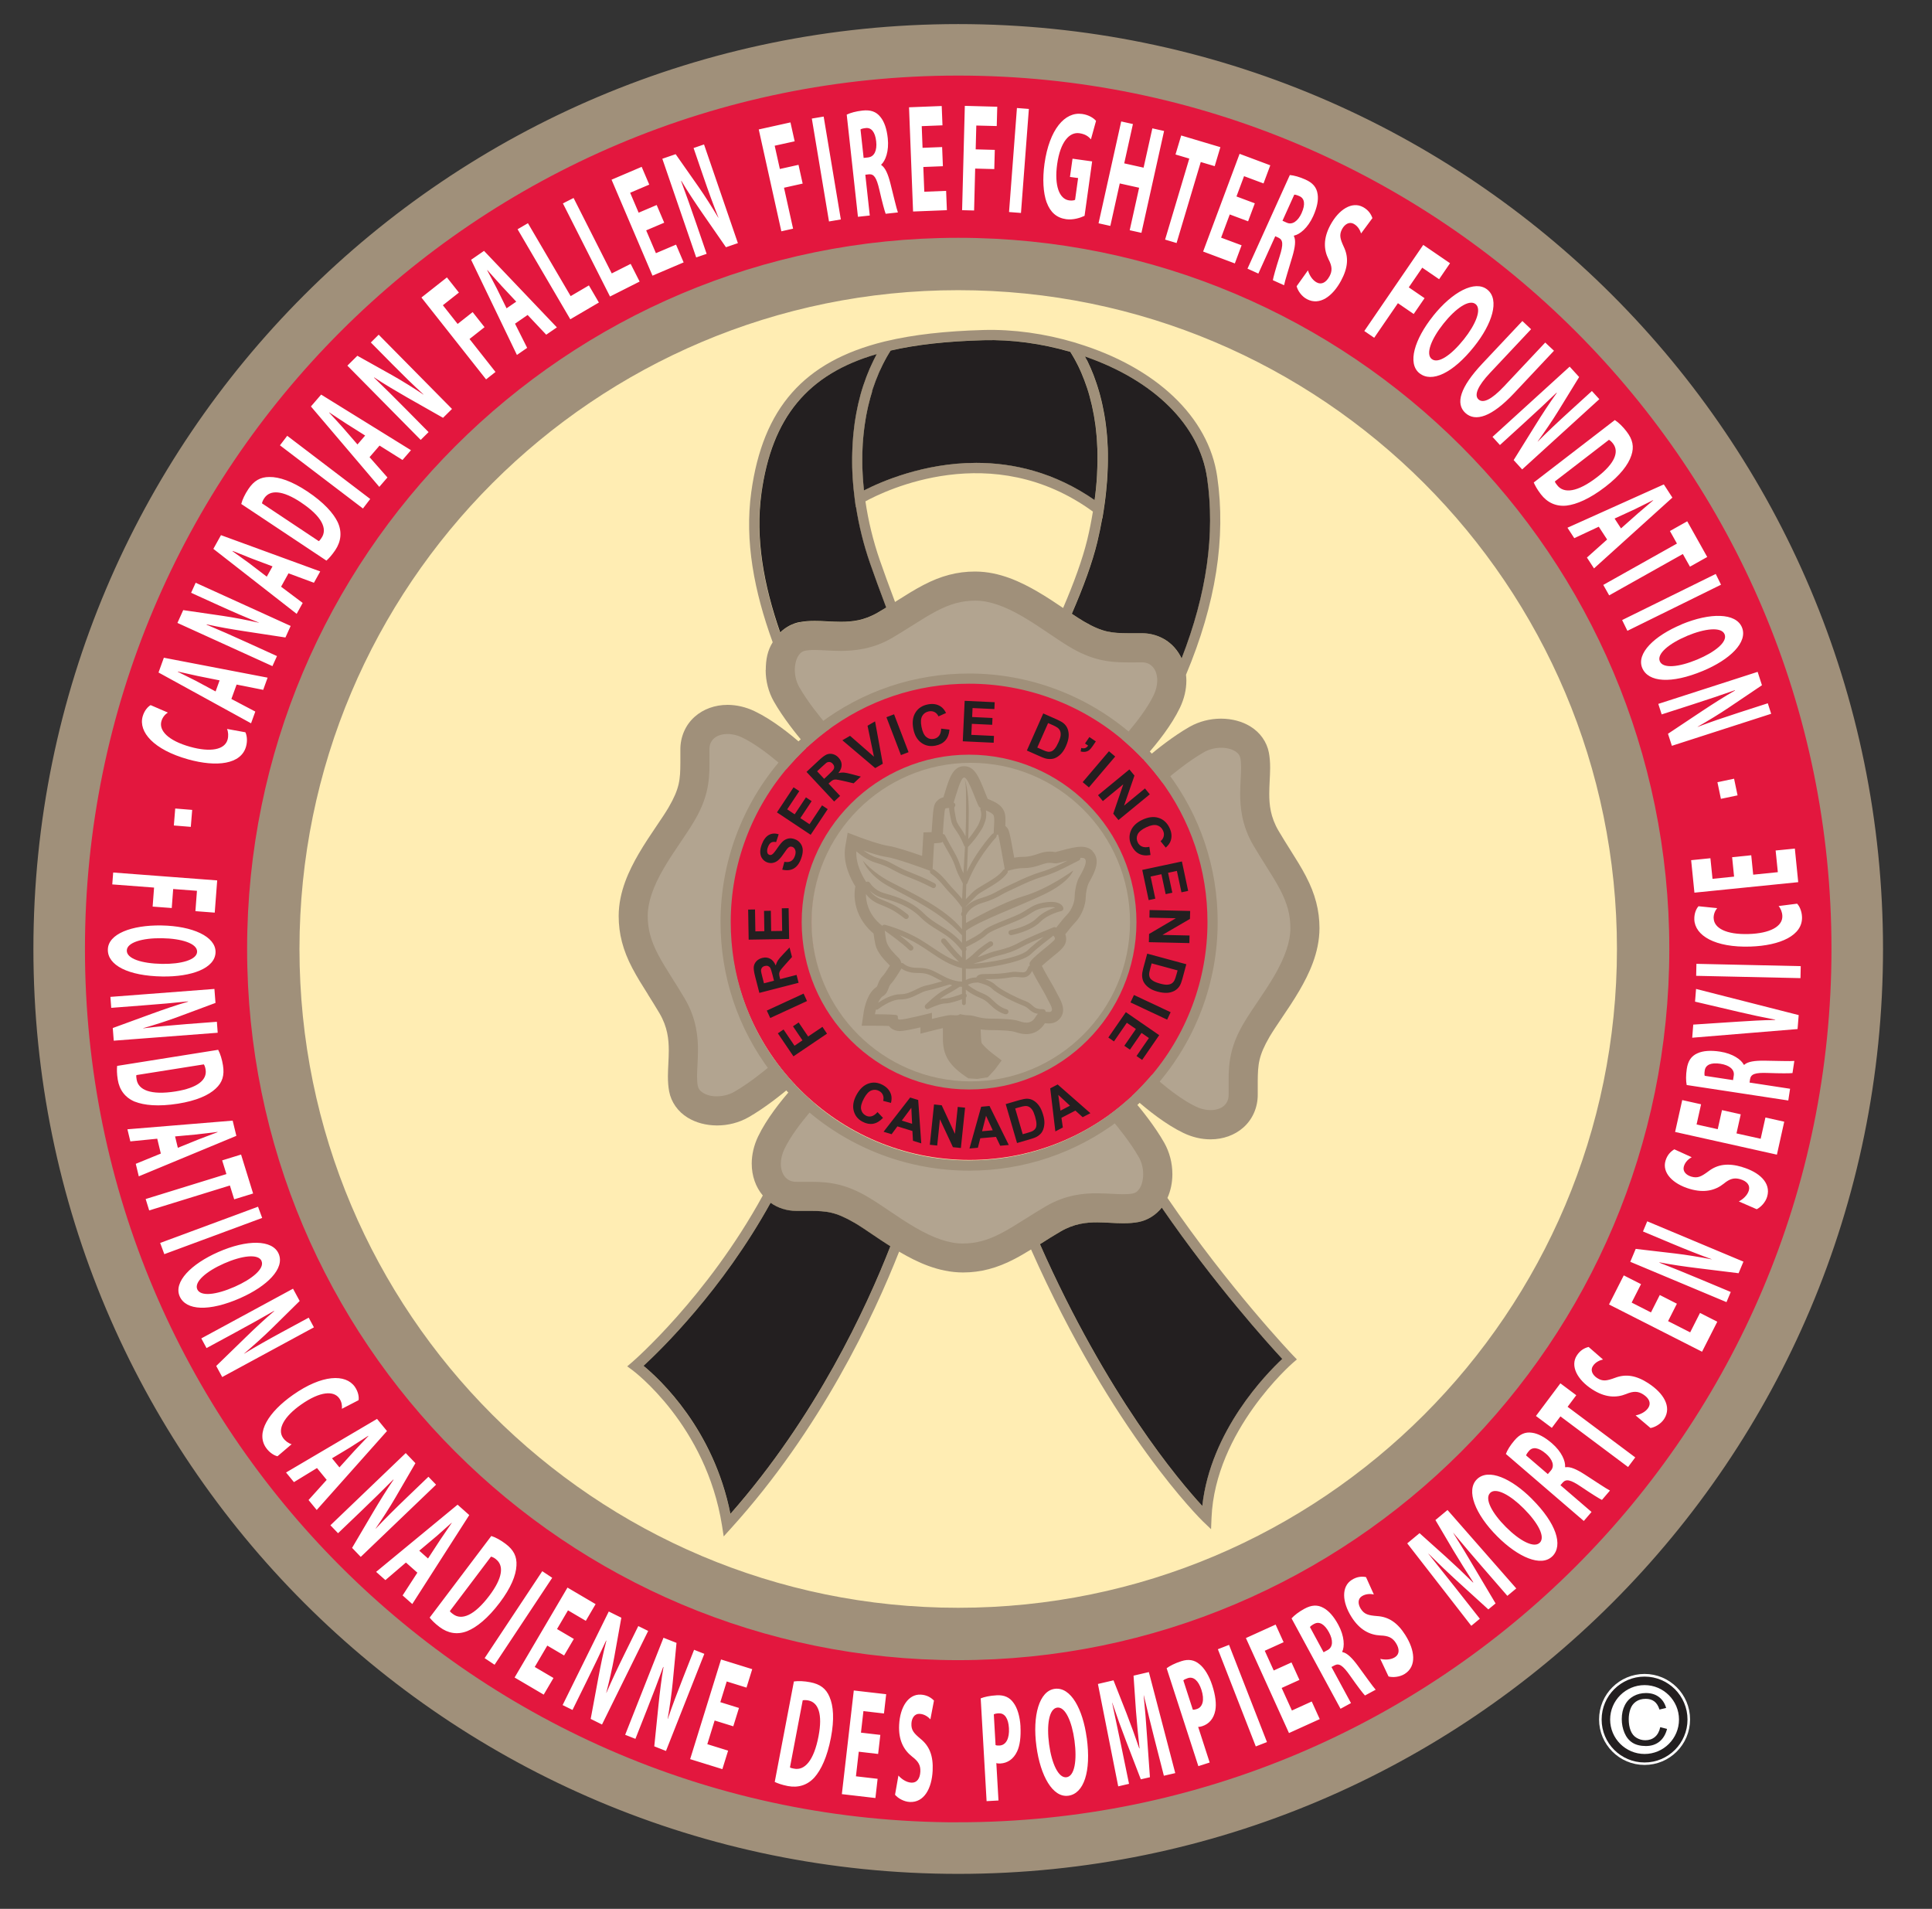
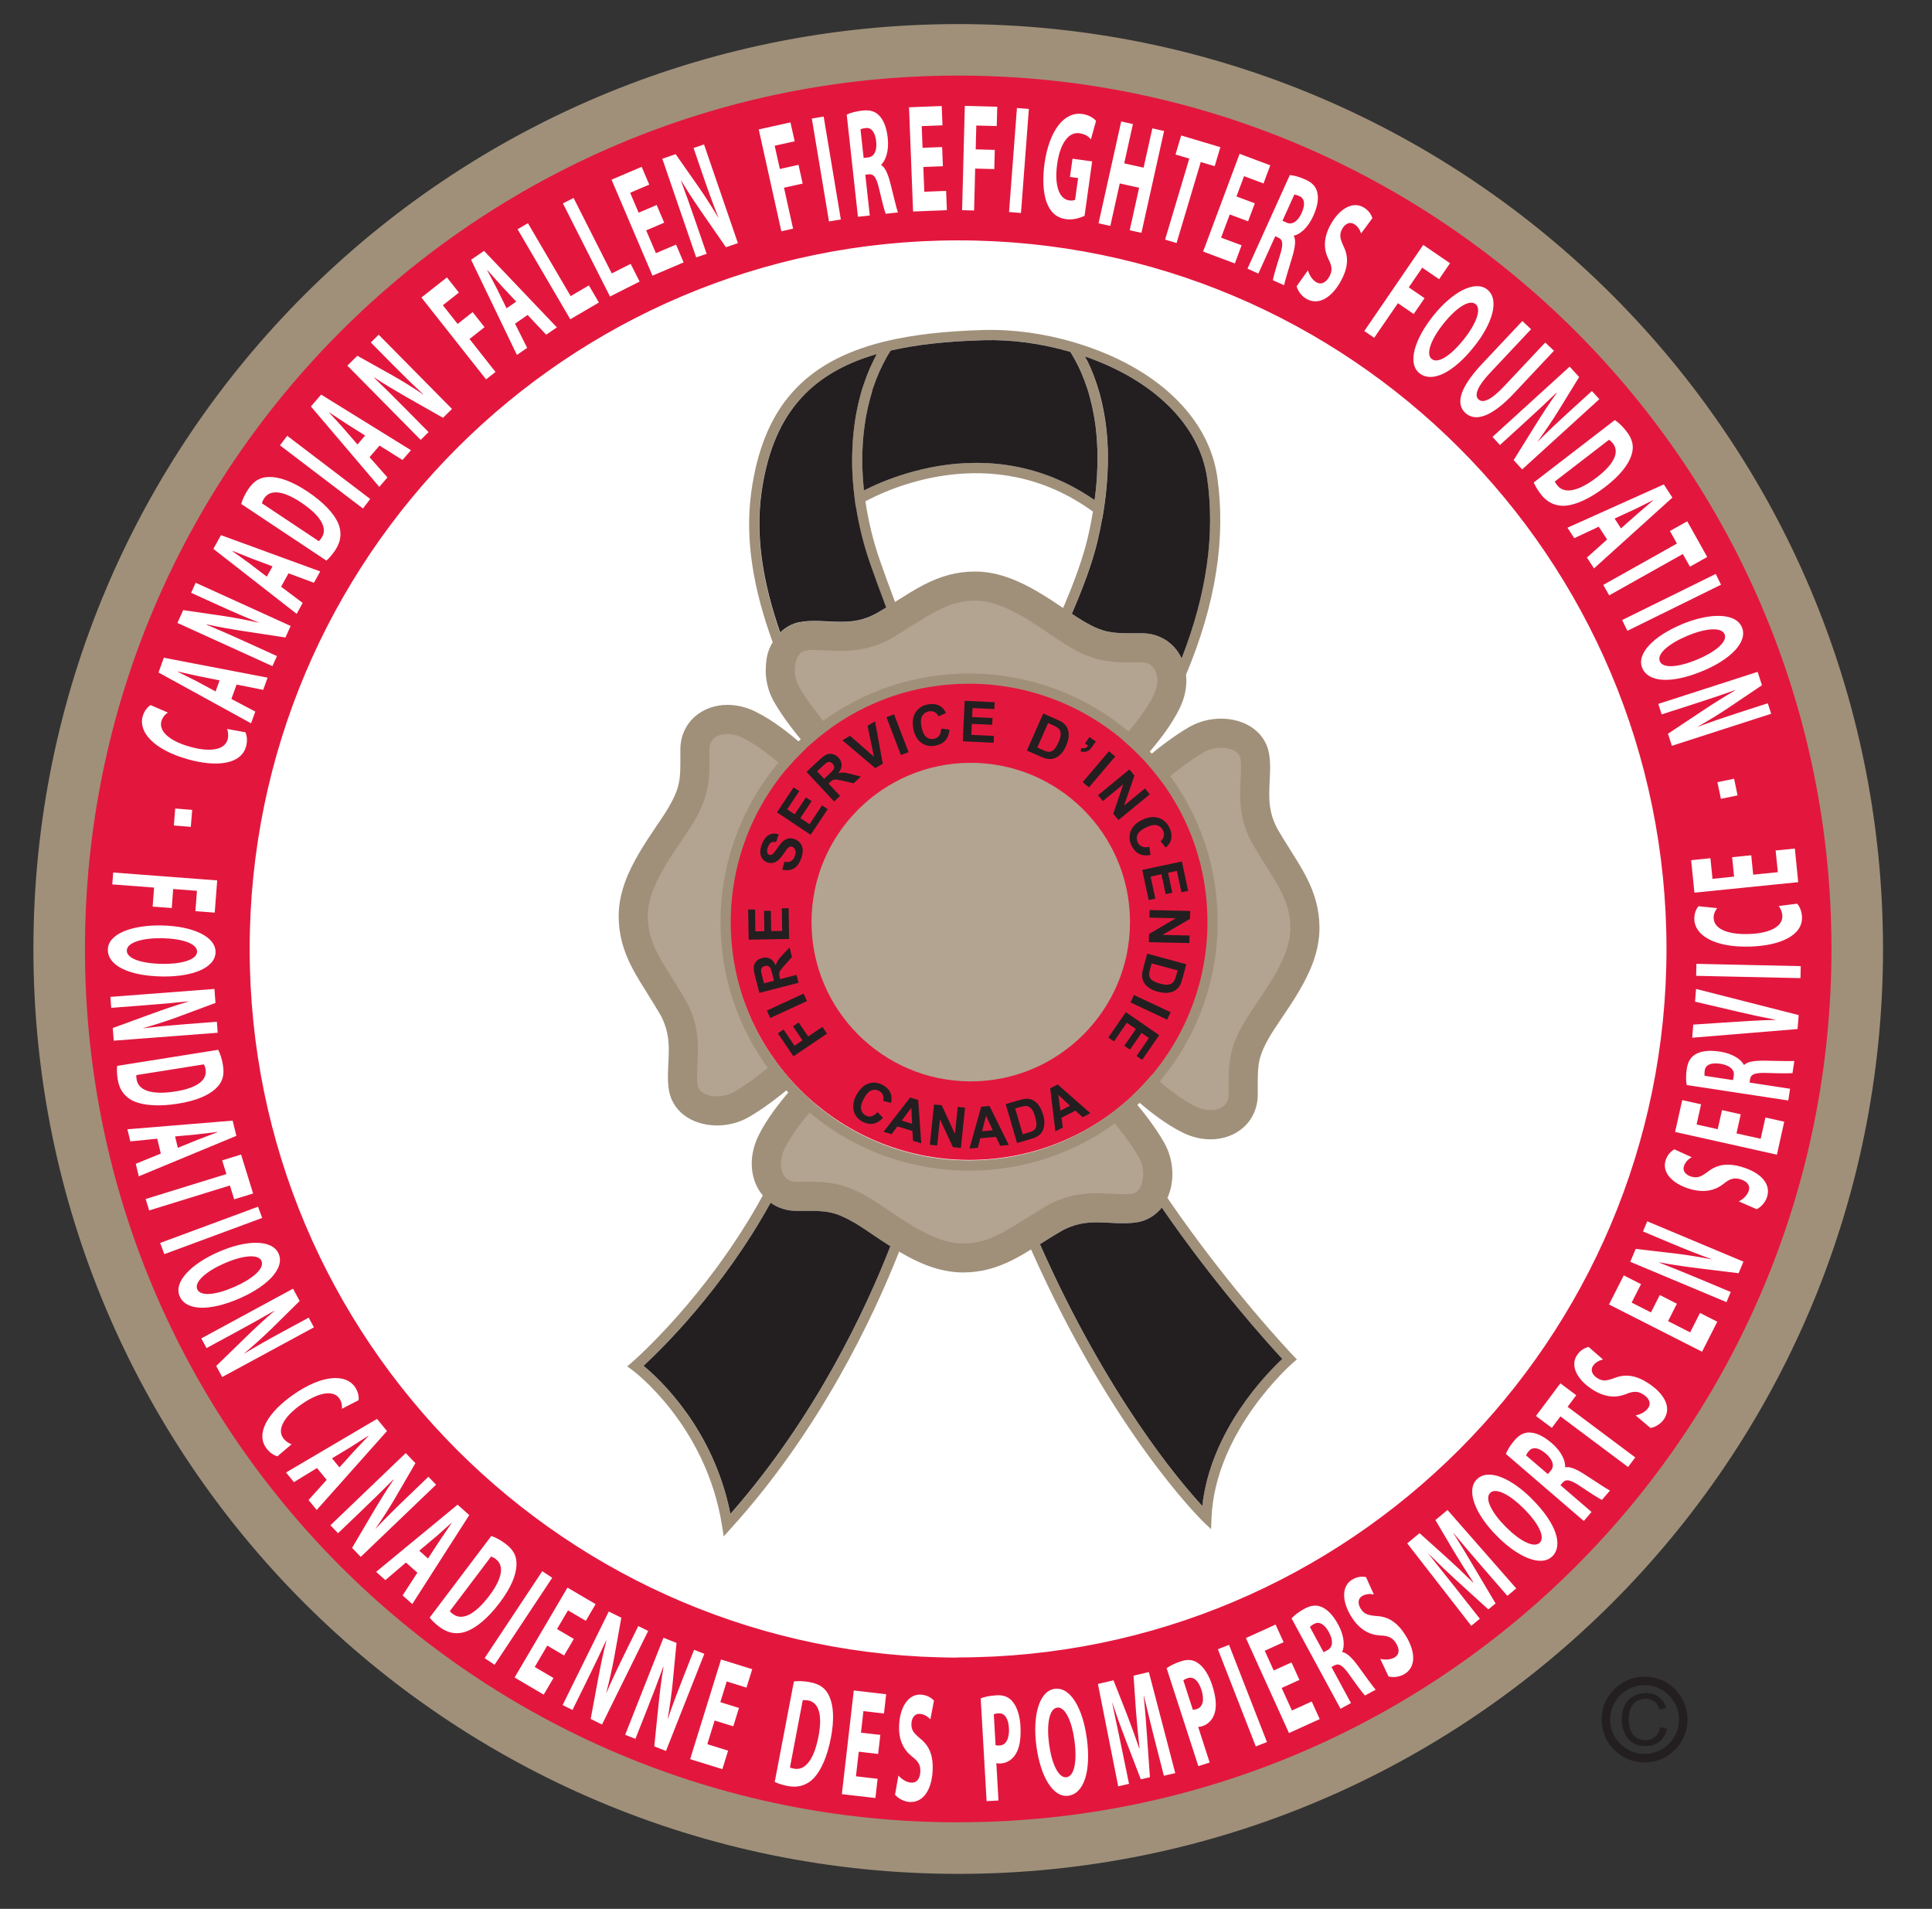
<svg xmlns="http://www.w3.org/2000/svg" viewBox="0 0 377.08 372.52">
  <rect x="0" y="0" width="377.08" height="372.52" fill="#333333" stroke="none" />
  <defs>
    <style>.cls-1,.cls-2{fill:#fff;}.cls-3{fill:#ffedb3;}.cls-4{fill:#e3173e;}.cls-5{stroke:#a0907a;stroke-miterlimit:10;}.cls-5,.cls-6{fill:#a0907a;}.cls-7{fill:#b2a490;}.cls-2{stroke:#fff;stroke-miterlimit:2.61;}.cls-8{fill:#231f20;}</style>
  </defs>
  <g id="White">
    <circle class="cls-1" cx="187.02" cy="185.2" r="180" />
-     <circle class="cls-2" cx="320.98" cy="335.56" r="8.38" />
  </g>
  <g id="Pantone_1205_C">
-     <path class="cls-3" d="m57.95,185.2c0,71.28,57.79,129.07,129.07,129.07s129.07-57.79,129.07-129.07S258.3,56.13,187.02,56.13,57.95,113.91,57.95,185.2h0Z" />
-   </g>
+     </g>
  <g id="Pantone_186_C">
    <path class="cls-4" d="m209.71,339.65c.53,3.95.02,6.98-1.54,7.19h-.02c-1.55.21-2.88-2.63-3.39-6.43-.51-3.77-.02-6.95,1.58-7.16,1.6-.21,2.88,2.78,3.37,6.41ZM254.05,41.56c.76-1.68.57-2.83-.41-3.27-.52-.23-.84-.31-1.03-.3l-2.3,5.09.84.38c1.07.48,2.17-.28,2.91-1.9ZM51.06,246.1c-.65-1.48-3.84-1.06-7.32.47-3.51,1.55-5.87,3.61-5.24,5.04h0c.64,1.46,3.68,1.11,7.33-.5,3.34-1.47,5.87-3.54,5.21-5.02Zm228.37-176.04h.01c1.24,1,3.78-.72,6.27-3.84,2.28-2.86,3.55-5.86,2.29-6.87-1.26-1.01-3.9.83-6.27,3.81-2.39,3-3.52,5.92-2.3,6.9Zm-22.9,246.83c-.5.27-.75.48-.86.64l2.66,4.92.81-.44c1.03-.56,1.09-1.9.24-3.46-.88-1.62-1.91-2.16-2.85-1.65ZM97.78,55.67c-.83-.9-1.85-2.06-2.65-2.95l-.04.03c.57,1.07,1.31,2.44,1.85,3.5l1.93,3.92,1.89-1.3-2.98-3.19Zm134.05,271.83c-.45.15-.74.3-.87.44l1.85,5.72c.22.02.46-.02.78-.13,1.18-.38,1.53-1.8.9-3.75-.58-1.78-1.54-2.65-2.66-2.28ZM169.48,30.71c1.16-.13,1.73-1.35,1.53-3.12-.2-1.83-.95-2.72-2.02-2.6-.57.06-.88.16-1.04.27l.61,5.56.92-.1Zm25.45,303.65c-.48.03-.79.11-.96.21l.34,6c.2.08.45.09.79.08,1.24-.07,1.94-1.35,1.82-3.4-.11-1.87-.82-2.95-2-2.88Zm-98.14-30.08c-.4-.31-.74-.45-.96-.49l-8.03,10.63c.1.19.37.4.59.56,1.69,1.31,4.18.32,7.11-3.56,2.64-3.5,2.89-5.92,1.27-7.14Zm-62.53-91.28c4.33-.69,6.19-2.26,5.87-4.26-.08-.5-.22-.84-.35-1.02l-13.16,2.09c-.06.21,0,.54.04.82.31,2.11,2.79,3.13,7.6,2.37Zm50.91,86.82l-3.34,2.81,1.71,1.52,2.39-3.66c.68-1.02,1.56-2.29,2.23-3.27l-.03-.03c-.91.81-2.06,1.85-2.95,2.63Zm72.58,32.03c-.5-.09-.86-.07-1.08-.02l-2.49,13.09c.18.13.51.19.78.24,2.09.43,3.89-1.56,4.8-6.34.82-4.3-.03-6.59-2.02-6.97Zm-89.21-49.5l-3.74,2.25,1.45,1.77,2.93-3.24c.83-.9,1.9-2.02,2.72-2.88l-.03-.04c-1.02.66-2.32,1.5-3.33,2.13Zm-30.02-60.97l-4.35.4.54,2.22,4.05-1.64c1.14-.45,2.59-.99,3.7-1.41v-.05c-1.22.15-2.76.35-3.94.47Zm297.25-13.78c-1.82-.28-2.87.21-3.04,1.28-.09.56-.07.89-.01,1.07l5.53.84.14-.91c.18-1.15-.85-2.01-2.62-2.28ZM64.27,80.48l-.03.04c.82.89,1.88,2.03,2.67,2.92l2.86,3.3,1.5-1.74-3.69-2.33c-1.03-.66-2.31-1.53-3.31-2.18Zm-32.64,107.63c3.66.06,6.81-.77,6.84-2.38.03-1.61-3.04-2.57-6.85-2.63-3.84-.06-6.84.83-6.87,2.39v.02c-.03,1.58,2.89,2.53,6.88,2.6Zm270.06,95.56c-1.4-1.2-2.55-1.34-3.25-.53-.37.43-.54.71-.58.9l4.24,3.64.6-.7c.76-.88.34-2.16-1.01-3.32ZM58.78,98.07c-3.65-2.43-6.08-2.53-7.21-.83-.28.42-.4.77-.44.99l11.09,7.38c.19-.12.37-.4.53-.63,1.21-1.77.08-4.21-3.97-6.9Zm270.51,26.03c-3.54,1.48-5.94,3.49-5.34,4.94h0c.61,1.48,3.66,1.19,7.34-.34,3.37-1.41,5.94-3.42,5.31-4.92-.62-1.49-3.82-1.15-7.33.32Zm-9.64-23.88c.92-.8,2.11-1.8,3.01-2.57l-.02-.04c-1.09.54-2.47,1.24-3.54,1.76l-3.97,1.83,1.25,1.92,3.27-2.9Zm-7.94-7.1c3.47-2.67,4.35-4.95,3.11-6.56-.31-.4-.6-.63-.79-.73l-10.56,8.13c.05.21.26.48.43.7,1.28,1.72,3.96,1.43,7.81-1.54Zm46.24,92.06c0,94.41-76.53,170.94-170.94,170.94S16.08,279.61,16.08,185.2,92.61,14.25,187.02,14.25s170.94,76.53,170.94,170.94Zm-23.49-5.96c-.03-.84.31-1.52.69-1.99l-3.64-.37c-.41.43-.86,1.37-.82,2.58.11,3.13,4.02,5.52,10.97,5.29,5.83-.2,10.17-2.18,10.05-5.76-.04-1.24-.56-2.21-.96-2.61l-3.61.46c.41.46.71,1.22.73,1.94.07,2.07-2.46,3.39-6.53,3.52-4.56.15-6.81-1.22-6.87-3.06Zm12.1-13.24l.43,4.23-4.81.49-.38-3.79-3.73.38.38,3.79-4.21.43-.41-4.02-3.76.38.64,6.34,20.26-2.05-.66-6.56-3.76.38Zm-10.68-10.08l3.25-.68-.68-3.25-3.25.68.68,3.25Zm7.16-24.78l-19.38,6.25.66,2.05,5.84-1.88c3.16-1.02,5.88-1.93,8.45-2.84l.02.06c-2.12,1.2-4.38,2.66-6.29,3.92l-6.79,4.52.76,2.35,19.38-6.25-.66-2.05-5.64,1.82c-2.93.95-5.53,1.83-8.05,2.79v-.03c2.03-1.16,4.26-2.51,6.11-3.76l6.44-4.34-.84-2.61Zm-14.83-9.26c-5.35,2.23-8.86,5.66-7.69,8.49h0c1.17,2.82,5.66,3.16,11.85.58,5.19-2.16,8.84-5.57,7.61-8.51-1.17-2.82-6.15-2.91-11.79-.57Zm6.66-9.85l-18.27,9,1.03,2.1,18.27-9-1.03-2.1Zm-5.57-10.27l-3.37,1.89,1.37,2.45-14.38,8.07,1.15,2.04,14.38-8.07,1.39,2.47,3.37-1.89-3.9-6.96Zm-4.57-7.2l-18.8,8.45,1.33,2.04,4.78-2.24,1.63,2.5-3.94,3.52,1.38,2.12,15.3-13.82-1.67-2.57Zm-9.56-12.56l-15.82,12.18c.23.54.64,1.33,1.39,2.3,1.24,1.61,2.94,2.43,5.02,2.21,1.92-.23,4.49-1.3,7.58-3.68,2.87-2.21,4.47-4.3,5.06-6.11.57-1.68.28-3.1-.93-4.67-.71-.93-1.52-1.73-2.29-2.23Zm-8.81-10.43l-15.06,13.71,1.45,1.59,4.53-4.13c2.46-2.24,4.56-4.19,6.52-6.08l.04.05c-1.43,1.97-2.89,4.23-4.1,6.17l-4.31,6.93,1.66,1.82,15.06-13.71-1.45-1.59-4.38,3.99c-2.28,2.07-4.28,3.96-6.18,5.87l-.02-.02c1.38-1.9,2.85-4.05,4.02-5.95l4.07-6.62-1.85-2.03Zm-9.23-8.9l-7.78,8.27c-4.43,4.71-5.28,7.84-3.38,9.64,1.98,1.86,5.2.79,9.51-3.79l7.82-8.32-1.71-1.6-8.01,8.52c-2.48,2.64-4.14,3.41-5.03,2.56-.86-.81-.15-2.59,2.27-5.16l8.01-8.52-1.71-1.61Zm-17.44-.96c-3.62,4.53-5.04,9.23-2.65,11.15h.01c2.37,1.9,6.48.04,10.66-5.2,3.51-4.39,5.06-9.14,2.57-11.13-2.38-1.9-6.8.41-10.6,5.18Zm-1.91-13.89l-11.5,16.8,1.93,1.32,4.63-6.75,3.08,2.11,2.12-3.09-3.08-2.11,2.63-3.84,3.29,2.25,2.13-3.12-5.23-3.58Zm-18.3,6.13c-.65,1.2-1.56,1.7-2.51,1.18-.88-.48-1.45-1.5-1.69-2.35l-2.21,3.1c.21.84.94,1.95,1.99,2.51,2.51,1.35,5.05-.57,6.67-3.57,1.38-2.55,1.52-4.6.54-6.64-.71-1.55-.93-2.32-.32-3.47.49-.9,1.37-1.49,2.26-1.01.88.48,1.27,1.34,1.44,1.88l2.21-2.99c-.27-.8-.8-1.6-1.84-2.16-2.14-1.16-4.71.45-6.36,3.5-1.42,2.63-1.31,4.82-.36,6.7.7,1.34.77,2.24.18,3.33Zm-7.73-19.78l-8.27,18.28,2.12.96,3.3-7.29.63.29c.87.43,1,1.22.21,3.68-.77,2.41-1.21,4.03-1.31,4.61l2.19.99c.14-.8.96-3.35,1.62-5.6.53-1.81.72-3.19.29-4.01l.04-.08c1.08-.21,2.67-1.45,3.73-3.79.77-1.71,1.05-3.14.87-4.28-.19-1.38-.98-2.24-2.39-2.87-1.15-.52-2.24-.81-3.04-.88Zm-9.81-4.13l-7.12,19.07,6.19,2.32,1.32-3.54-4-1.49,1.69-4.53,3.58,1.34,1.31-3.51-3.58-1.34,1.48-3.96,3.8,1.42,1.32-3.54-5.99-2.24Zm-9.82.93l-4.72,15.81,2.24.67,4.72-15.81,2.72.81,1.11-3.71-7.65-2.28-1.11,3.71,2.69.8Zm-17.7,12.63l2.29.51,1.84-8.29,3.78.84-1.84,8.29,2.29.51,4.42-19.88-2.29-.51-1.71,7.67-3.78-.84,1.7-7.67-2.29-.51-4.42,19.88Zm-10.13-4.07c.7,1.9,1.93,3.01,3.8,3.27,1.36.19,2.81-.28,3.59-.66l1.48-10.62-3.83-.53-.5,3.56,1.59.22-.59,4.25c-.2.12-.65.18-1.17.11-1.91-.27-2.91-2.88-2.33-7.06.61-4.37,2.39-6.32,4.33-6.05,1.13.16,1.77.61,2.26,1.2l1-3.61c-.44-.52-1.39-1.17-2.72-1.35-3.37-.47-6.39,3.01-7.34,9.71-.41,2.96-.26,5.67.42,7.56Zm-7.35,1.87l2.33.18,1.54-20.3-2.33-.18-1.54,20.3Zm-9.16-.36l2.34.06.21-8.18,3.73.1.1-3.75-3.73-.1.12-4.65,3.99.1.1-3.77-6.33-.17-.53,20.35Zm-10.36-20.09l.79,20.35,6.6-.26-.15-3.77-4.26.17-.19-4.83,3.82-.15-.15-3.74-3.82.15-.16-4.23,4.05-.16-.15-3.77-6.39.25Zm-12.16,1.44l2.19,19.94,2.31-.25-.87-7.96.69-.08c.97-.08,1.48.54,2.06,3.06.56,2.46,1.01,4.08,1.22,4.64l2.39-.26c-.28-.76-.88-3.37-1.46-5.65-.46-1.83-1.01-3.11-1.79-3.6v-.09c.81-.73,1.55-2.6,1.27-5.16-.2-1.86-.7-3.24-1.43-4.13-.86-1.09-1.99-1.42-3.52-1.25-1.26.14-2.34.44-3.06.79Zm-6.81.77l3.35,20.08,2.31-.39-3.35-20.08-2.31.39Zm-10.36,2.12l4.41,19.88,2.29-.51-1.77-7.99,3.64-.81-.81-3.66-3.64.81-1.01-4.54,3.9-.86-.82-3.69-6.18,1.37Zm-18.82,5.72l6.61,19.26,2.04-.7-1.99-5.8c-1.08-3.14-2.04-5.85-2.99-8.4l.06-.02c1.24,2.1,2.74,4.33,4.04,6.22l4.65,6.71,2.33-.8-6.61-19.26-2.04.7,1.92,5.6c1,2.92,1.94,5.5,2.94,8h-.03c-1.2-2.01-2.59-4.21-3.87-6.04l-4.46-6.36-2.59.89Zm-9.91,4.09l7.99,18.73,6.08-2.59-1.48-3.47-3.93,1.67-1.9-4.45,3.52-1.5-1.47-3.45-3.52,1.5-1.66-3.89,3.73-1.59-1.48-3.47-5.88,2.51Zm-9.49,4.63l9.19,18.17,5.78-2.92-1.75-3.45-3.69,1.86-7.45-14.72-2.09,1.06Zm-8.85,5.04l10.29,17.57,5.58-3.27-1.95-3.34-3.56,2.09-8.34-14.23-2.02,1.18Zm-9.07,5.96l8.94,18.57,2-1.38-2.37-4.72,2.46-1.7,3.63,3.85,2.08-1.43-14.22-14.93-2.52,1.74Zm-9.7,7.36l12.62,15.98,1.84-1.45-5.07-6.43,2.93-2.31-2.32-2.94-2.93,2.31-2.88-3.65,3.13-2.47-2.34-2.96-4.97,3.92Zm-14.45,13.3l14.31,14.49,1.54-1.52-4.31-4.36c-2.33-2.36-4.37-4.38-6.34-6.27l.04-.04c2.03,1.35,4.35,2.71,6.33,3.85l7.1,4.03,1.75-1.73-14.31-14.49-1.53,1.52,4.16,4.21c2.17,2.19,4.13,4.12,6.12,5.93l-.02.02c-1.95-1.3-4.16-2.68-6.11-3.78l-6.78-3.79-1.95,1.93Zm-7.12,7.96l13.35,15.7,1.59-1.84-3.49-3.96,1.95-2.26,4.48,2.81,1.65-1.91-17.53-10.85-2,2.32Zm-6.04,7.59l16.2,12.33,1.42-1.86-16.2-12.33-1.42,1.86Zm-7.56,11.44l16.63,11.06c.44-.39,1.05-1.04,1.73-2.05,1.13-1.69,1.35-3.56.47-5.46-.84-1.74-2.68-3.83-5.92-5.99-3.02-2.01-5.51-2.85-7.41-2.82-1.78,0-3.02.73-4.12,2.38-.65.98-1.15,2-1.37,2.88Zm-5.43,8.77l16.25,12.68,1.18-2.13-4.22-3.17,1.45-2.61,4.96,1.84,1.23-2.21-19.37-7.08-1.49,2.68Zm-7.02,14.45l18.54,8.43.89-1.96-5.58-2.54c-3.03-1.38-5.65-2.54-8.16-3.59l.03-.06c2.38.54,5.03.98,7.29,1.33l8.07,1.23,1.02-2.25-18.54-8.43-.89,1.96,5.39,2.45c2.8,1.27,5.33,2.37,7.83,3.36v.03c-2.3-.52-4.86-1.02-7.07-1.34l-7.69-1.12-1.13,2.5Zm-3.7,9.67l18.07,9.92.83-2.29-4.67-2.46,1.02-2.81,5.19,1.03.86-2.38-20.25-3.89-1.04,2.88Zm5.77,16.95c5.62,1.57,10.36.97,11.32-2.49.34-1.2.13-2.28-.13-2.79l-3.58-.65c.25.57.3,1.38.11,2.08-.56,2-3.36,2.5-7.29,1.41-4.39-1.23-6.13-3.21-5.63-4.99.23-.82.75-1.36,1.26-1.7l-3.36-1.45c-.52.29-1.23,1.05-1.56,2.22-.84,3.03,2.17,6.49,8.87,8.36Zm-2.5,9.6l-.27,3.31,3.31.27.27-3.31-3.31-.27Zm-12.29,14.81l8.16.62-.28,3.71,3.73.28.28-3.71,4.64.35-.3,3.97,3.77.29.48-6.29-20.3-1.54-.18,2.33Zm-.86,12.73c-.05,3.03,3.94,5.13,10.64,5.24,5.62.09,10.33-1.57,10.38-4.75.05-3.04-4.48-5.11-10.58-5.21-5.8-.09-10.39,1.65-10.44,4.7v.02Zm1.14,17.77l20.3-1.55-.16-2.14-5.9.45c-3.07.24-5.81.49-8.48.83v-.03c2.25-.65,4.73-1.44,6.83-2.22l7.28-2.71-.21-2.73-20.3,1.55.16,2.14,6.11-.47c3.31-.25,6.17-.5,8.88-.79v.06c-2.34.67-4.88,1.56-7.03,2.34l-7.66,2.8.19,2.45Zm4.14,11.9c1.8.71,4.57,1,8.41.39,3.58-.57,5.98-1.64,7.36-2.94,1.31-1.2,1.73-2.58,1.42-4.53-.18-1.15-.51-2.24-.94-3.04l-19.72,3.14c-.06.59-.07,1.47.12,2.67.32,2,1.42,3.52,3.35,4.32Zm.76,14.57l19.04-7.9-.72-2.97-20.54,1.69.57,2.36,5.25-.52.7,2.9-4.89,2,.59,2.45Zm2.02,6.66l15.76-4.87.84,2.7,3.69-1.14-2.35-7.6-3.69,1.14.83,2.67-15.76,4.87.69,2.23Zm2.96,8.53l19.1-7.07-.81-2.19-19.1,7.07.81,2.19Zm14.87,8.55c5.14-2.27,8.72-5.74,7.44-8.65-1.23-2.78-6.21-2.77-11.79-.31-5.31,2.34-8.75,5.84-7.52,8.64h0c1.22,2.78,5.72,3.03,11.86.33Zm-3.57,15.43l17.9-9.7-1.02-1.89-5.21,2.82c-2.71,1.47-5.1,2.82-7.4,4.22v-.03c1.78-1.51,3.72-3.25,5.32-4.81l5.53-5.45-1.3-2.4-17.9,9.7,1.02,1.89,5.39-2.92c2.92-1.58,5.43-2.98,7.78-4.34l.03.05c-1.86,1.57-3.82,3.41-5.46,5.01l-5.85,5.69,1.17,2.16Zm10.78,15.47l2.77-2.36c-.6-.16-1.26-.64-1.67-1.23-1.19-1.7.2-4.18,3.54-6.52,3.73-2.62,6.37-2.71,7.43-1.2.49.69.57,1.44.51,2.04l3.25-1.68c.11-.58-.03-1.61-.72-2.61-1.8-2.56-6.39-2.42-12.07,1.57-4.77,3.35-7.32,7.39-5.27,10.32.71,1.02,1.68,1.55,2.24,1.66Zm7.67,10.47l13.71-15.4-1.94-2.37-17.76,10.46,1.54,1.88,4.5-2.75,1.89,2.31-3.54,3.93,1.6,1.95Zm8.59,9.16l14.7-14.09-1.49-1.55-4.27,4.1c-2.22,2.13-4.18,4.07-6.02,6.03l-.02-.02c1.33-1.93,2.75-4.12,3.87-6.05l3.9-6.71-1.89-1.97-14.7,14.09,1.49,1.55,4.43-4.24c2.4-2.3,4.45-4.31,6.36-6.24l.04.04c-1.38,2.01-2.78,4.3-3.95,6.27l-4.14,7.03,1.7,1.77Zm10.06,9.2l11.12-17.36-2.28-2.03-15.9,13.11,1.81,1.61,4.01-3.43,2.23,1.98-2.88,4.44,1.88,1.67Zm10.74,5.28c1.79-.73,3.98-2.44,6.33-5.55,2.18-2.89,3.17-5.32,3.26-7.23.11-1.77-.54-3.06-2.12-4.25-.93-.7-1.92-1.26-2.79-1.53l-12.03,15.93c.36.46.97,1.11,1.94,1.84,1.62,1.22,3.46,1.56,5.41.79Zm5.32,6.57l11.25-16.97-1.94-1.29-11.25,16.97,1.94,1.29Zm11.51,2.59l-3.67-2.16,2.45-4.17,3.28,1.93,1.9-3.23-3.28-1.93,2.14-3.65,3.48,2.05,1.91-3.26-5.49-3.23-10.32,17.55,5.68,3.34,1.91-3.25Zm9.46,9.07l9.01-18.26-1.93-.95-2.62,5.31c-1.36,2.76-2.54,5.25-3.6,7.72h-.03c.59-2.28,1.17-4.82,1.57-7.02l1.37-7.64-2.45-1.21-9.01,18.26,1.93.95,2.71-5.5c1.47-2.98,2.71-5.57,3.85-8.04l.05.03c-.62,2.36-1.15,4.99-1.57,7.24l-1.49,8.02,2.2,1.09Zm12.49,5.15l7.48-18.94-2-.79-2.17,5.51c-1.13,2.87-2.1,5.44-2.96,7.99h-.03c.4-2.32.78-4.9.99-7.12l.74-7.73-2.54-1-7.48,18.94,2,.79,2.25-5.7c1.22-3.09,2.25-5.77,3.17-8.33l.06.02c-.42,2.4-.73,5.07-.97,7.35l-.83,8.12,2.28.9Zm16.83-15.95l-6.09-1.89-6.03,19.45,6.29,1.95,1.12-3.61-4.06-1.26,1.43-4.62,3.64,1.13,1.11-3.58-3.64-1.13,1.25-4.04,3.86,1.2,1.12-3.61Zm15.09,5.42c-.69-1.64-1.84-2.5-3.78-2.87-1.15-.22-2.28-.28-3.18-.15l-3.74,19.61c.53.25,1.36.57,2.55.8,1.99.38,3.8-.14,5.2-1.68,1.28-1.45,2.49-3.95,3.22-7.78.68-3.56.49-6.18-.27-7.92Zm11.06-.53l-6.33-.73-2.33,20.23,6.55.76.43-3.75-4.23-.49.55-4.8,3.78.44.43-3.72-3.78-.44.48-4.2,4.01.46.43-3.75Zm4.92,5.72c.05-1.03.59-1.94,1.6-1.89,1,.05,1.72.66,2.1,1.07l.7-3.66c-.59-.6-1.41-1.1-2.59-1.16-2.42-.12-4.04,2.43-4.21,5.9-.15,2.99.89,4.91,2.55,6.21,1.2.91,1.65,1.68,1.59,2.92-.07,1.36-.68,2.21-1.75,2.15-1-.05-1.95-.73-2.53-1.39l-.66,3.75c.55.66,1.69,1.35,2.87,1.41,2.84.14,4.3-2.69,4.47-6.1.14-2.9-.61-4.81-2.37-6.23-1.3-1.09-1.84-1.69-1.77-2.99Zm9.08-12.9c76.37,0,138.29-61.91,138.29-138.29S263.39,46.91,187.02,46.91,48.73,108.82,48.73,185.2s61.91,138.29,138.29,138.29Zm12.21,13.48c-.11-1.99-.64-3.66-1.36-4.61-.75-1.08-1.83-1.56-3.27-1.48-1.43.08-2.43.32-3.14.6l1.15,20.06,2.32-.13-.42-7.3c.22.08.5.09.8.08,1.38-.08,2.54-.84,3.25-2.34.55-1.15.77-2.86.66-4.88Zm12.92,2.21c-.75-5.57-3.09-9.98-6.24-9.56-3.01.4-4.39,5.19-3.57,11.24.77,5.75,3.18,10.03,6.21,9.62h.02c3-.41,4.49-4.66,3.59-11.31Zm17.28,6.88l-5.15-19.71-2.99.7.47,6.84c.18,2.32.43,4.99.7,7.34h-.06c-.77-2.26-1.64-4.66-2.49-6.85l-2.53-6.42-3.04.71,3.96,19.98,2.11-.49-1.56-7.58c-.51-2.49-1.17-5.56-1.74-8.25h.03c.86,2.55,1.84,5.27,2.72,7.55l2.85,7.4,1.78-.41-.57-8.02c-.15-2.42-.39-5.34-.65-7.94h.03c.68,2.91,1.38,5.75,1.98,8.12l1.93,7.55,2.21-.51Zm7.22-17.12c-.61-1.9-1.54-3.37-2.48-4.12-1-.85-2.16-1.05-3.54-.6-1.36.44-2.27.93-2.88,1.38l6.19,19.11,2.21-.71-2.25-6.96c.23.02.51-.04.8-.13,1.32-.43,2.24-1.46,2.55-3.08.24-1.25.03-2.96-.6-4.89Zm10.68,11.07l-7.4-18.97-2.18.85,7.4,18.97,2.18-.85Zm10.3-4.48l-1.56-3.44-3.87,1.76-2-4.4,3.47-1.57-1.55-3.41-3.47,1.57-1.75-3.85,3.68-1.67-1.56-3.44-5.8,2.63,8.41,18.54,6-2.72Zm10.92-5.74c-.55-.6-2.09-2.79-3.48-4.68-1.12-1.52-2.11-2.5-3.01-2.66l-.04-.08c.48-.98.46-3-.77-5.26-.89-1.65-1.87-2.73-2.88-3.28-1.21-.68-2.37-.57-3.72.16-1.11.6-1.99,1.29-2.52,1.88l9.56,17.64,2.04-1.11-3.81-7.04.61-.33c.86-.43,1.57-.06,3.05,2.06,1.45,2.07,2.47,3.4,2.88,3.83l2.11-1.14Zm5.8-10.65c-1.55-2.45-3.27-3.58-5.53-3.72-1.69-.14-2.48-.32-3.18-1.42-.55-.87-.64-1.92.22-2.46.84-.53,1.79-.45,2.33-.34l-1.53-3.39c-.83-.16-1.78-.09-2.78.55-2.05,1.3-1.9,4.32-.04,7.25,1.6,2.53,3.56,3.5,5.67,3.6,1.5.05,2.32.42,2.99,1.47.73,1.15.72,2.19-.19,2.77-.84.54-2.01.53-2.87.32l1.62,3.44c.83.22,2.16.13,3.16-.5,2.4-1.52,1.96-4.68.13-7.56Zm21.65-9.1l-13.43-15.32-2.36,1.96,3.48,5.9c1.19,1.99,2.62,4.26,3.91,6.25l-.05.04c-1.7-1.69-3.56-3.45-5.3-5.02l-5.14-4.61-2.4,1.99,12.5,16.09,1.67-1.38-4.79-6.08c-1.57-1.99-3.53-4.45-5.25-6.6l.02-.02c1.92,1.9,4.01,3.9,5.81,5.54l5.87,5.34,1.41-1.17-4.11-6.92c-1.22-2.09-2.74-4.6-4.14-6.81l.02-.02c1.91,2.3,3.82,4.53,5.42,6.38l5.11,5.89,1.75-1.45Zm3.05-17.48c-3.97-3.98-8.51-6.07-10.76-3.82-2.15,2.15-.34,6.79,3.97,11.11,4.1,4.11,8.6,6.05,10.77,3.9h.01c2.14-2.15.75-6.44-3.99-11.18Zm15.22-1.64c-.73-.36-2.94-1.86-4.92-3.13-1.59-1.02-2.86-1.59-3.76-1.41l-.07-.06c.1-1.09-.64-2.96-2.59-4.64-1.42-1.22-2.72-1.89-3.86-2.04-1.37-.21-2.42.31-3.42,1.48-.82.95-1.41,1.91-1.69,2.66l15.21,13.08,1.51-1.76-6.07-5.22.45-.52c.65-.71,1.45-.62,3.59.83,2.09,1.41,3.52,2.3,4.06,2.56l1.56-1.82Zm4.95-6.46l-13.21-9.88,1.69-2.26-3.1-2.32-4.77,6.37,3.1,2.32,1.68-2.24,13.2,9.88,1.4-1.87Zm2.6-14.45c-2.43-1.58-4.46-1.89-6.57-1.08-1.6.58-2.39.74-3.48.03-.86-.56-1.38-1.48-.83-2.33.54-.84,1.44-1.16,1.98-1.28l-2.81-2.45c-.82.2-1.66.66-2.3,1.66-1.32,2.04.07,4.72,2.99,6.61,2.51,1.63,4.7,1.7,6.65.91,1.39-.58,2.29-.58,3.33.09,1.14.74,1.57,1.69.98,2.6-.54.84-1.61,1.32-2.48,1.49l2.91,2.46c.85-.14,2.02-.78,2.66-1.77,1.55-2.38-.17-5.07-3.03-6.93Zm13.4-12.04l-3.37-1.71-1.92,3.79-4.31-2.19,1.72-3.4-3.34-1.7-1.72,3.4-3.77-1.92,1.83-3.6-3.37-1.71-2.88,5.68,18.16,9.22,2.98-5.87Zm5.11-11.72l-18.78-7.87-.83,1.98,5.46,2.29c2.84,1.19,5.4,2.21,7.93,3.12v.03c-2.31-.45-4.89-.88-7.1-1.14l-7.71-.9-1.06,2.52,18.78,7.87.83-1.98-5.66-2.37c-3.06-1.28-5.72-2.37-8.26-3.35l.02-.06c2.39.47,5.05.84,7.33,1.12l8.1,1,.95-2.27Zm-.24-18.47c-2.78-.82-4.82-.53-6.61.85-1.37,1.01-2.08,1.39-3.32,1.03-.99-.29-1.75-1.02-1.46-2,.28-.96,1.04-1.52,1.53-1.79l-3.39-1.54c-.72.43-1.4,1.11-1.73,2.25-.68,2.33,1.42,4.5,4.75,5.48,2.87.84,4.99.28,6.63-1.03,1.16-.96,2.03-1.21,3.21-.87,1.3.38,1.98,1.17,1.68,2.21-.28.96-1.17,1.72-1.95,2.13l3.49,1.52c.77-.38,1.71-1.32,2.04-2.46.8-2.73-1.61-4.81-4.89-5.77Zm8.21-8.84l-3.68-.82-.93,4.15-4.72-1.05.83-3.72-3.66-.82-.83,3.72-4.13-.92.88-3.94-3.68-.82-1.39,6.22,19.87,4.43,1.43-6.43Zm1.96-11.86c-.81.08-3.48-.02-5.83-.05-1.89-.02-3.26.17-3.94.8h-.09c-.49-.99-2.11-2.18-4.65-2.57-1.85-.28-3.31-.16-4.36.31-1.28.55-1.89,1.55-2.12,3.06-.19,1.24-.18,2.36-.02,3.15l19.83,3.02.35-2.29-7.91-1.21.1-.68c.18-.95.9-1.29,3.48-1.19,2.52.09,4.2.08,4.8.02l.36-2.37Zm.84-8.95l-20.02-5.1-.2,2.48,8.57,2.01c2.29.54,4.67,1.05,7.09,1.51v.05c-2.55.04-4.87.18-7.33.34l-8.68.57-.2,2.56,20.56-1.69.22-2.73Zm.41-9.55l-20.36-.45-.05,2.34,20.36.45.05-2.33ZM45.41,107.54l-.02.04c.99.71,2.25,1.61,3.21,2.31l3.47,2.65,1.12-2.01-4.09-1.54c-1.14-.44-2.57-1.03-3.68-1.47Zm245.43,183.82c-1.14,1.14.39,3.96,3.08,6.65,2.71,2.72,5.49,4.17,6.6,3.06h.01c1.12-1.13-.31-3.84-3.13-6.67-2.58-2.59-5.42-4.19-6.56-3.05ZM34.71,131.06l-.02.04c1.09.54,2.48,1.23,3.54,1.77l3.85,2.07.78-2.16-4.28-.86c-1.19-.25-2.71-.6-3.87-.86Z" />
    <circle class="cls-4" cx="189.22" cy="179.61" r="46.76" />
  </g>
  <g id="Pantone_873_C">
-     <path class="cls-6" d="m189.14,212.62c-18.01,0-32.67-14.66-32.67-32.67s14.66-32.67,32.67-32.67,32.67,14.66,32.67,32.67-14.66,32.67-32.67,32.67Zm0-63.34c-16.91,0-30.67,13.76-30.67,30.67s13.76,30.67,30.67,30.67,30.67-13.76,30.67-30.67-13.76-30.67-30.67-30.67Z" />
    <path class="cls-7" d="m226.42,136.07c-1.1,2.33-3.06,4.96-4.72,6.95-.35.41-.67.79-.99,1.15-8.35-7.29-19.27-11.72-31.23-11.72-10.75,0-20.67,3.58-28.63,9.6-1.34-1.59-3.84-4.7-5.4-7.47-.64-1.14-.98-2.51-.98-3.82,0-1.26.31-2.45.83-3.26.53-.82,1.14-1.29,2.02-1.47.6-.12,1.28-.16,2.04-.16,1.44,0,3.16.17,5.09.17,2.81,0,6.13-.41,9.57-2.44,3.44-2.02,6.13-3.92,8.68-5.24,2.56-1.32,4.91-2.11,7.98-2.12,3.18-.01,6.55,1.38,9.78,3.27,3.23,1.88,6.27,4.18,8.99,5.81,4.37,2.65,7.6,3.01,11.08,2.97.84,0,1.7-.01,2.64-.01,1.31.01,2.21.47,2.91,1.24.68.77,1.12,1.91,1.12,3.29,0,1.01-.24,2.13-.78,3.28h0Zm-80.83,6.94c-1.15-.55-2.27-.78-3.28-.78-1.38,0-2.52.44-3.29,1.13-.76.69-1.22,1.6-1.24,2.91,0,.93.01,1.8.01,2.64.03,3.48-.33,6.71-2.97,11.08-1.62,2.72-3.93,5.75-5.81,8.99-1.88,3.23-3.28,6.6-3.27,9.78,0,3.07.79,5.42,2.12,7.98,1.32,2.55,3.22,5.24,5.24,8.68,2.03,3.44,2.45,6.76,2.44,9.57,0,1.93-.18,3.65-.17,5.09,0,.76.05,1.44.16,2.04.18.88.65,1.5,1.47,2.02.82.51,2,.83,3.26.83,1.31,0,2.68-.33,3.82-.98,2.77-1.56,5.88-4.06,7.47-5.4-6.02-7.96-9.6-17.88-9.6-28.63,0-11.96,4.43-22.88,11.72-31.23-.35-.31-.73-.64-1.15-.99-1.99-1.67-4.62-3.62-6.95-4.72h0Zm6.94,80.83c-.55,1.15-.79,2.27-.79,3.27,0,1.38.44,2.52,1.13,3.29.7.77,1.6,1.23,2.91,1.24.93,0,1.79-.02,2.64-.02,3.48-.03,6.71.33,11.08,2.98,2.72,1.62,5.75,3.93,8.99,5.81,3.23,1.88,6.6,3.28,9.78,3.27,3.07,0,5.42-.79,7.98-2.12,2.55-1.32,5.24-3.22,8.68-5.24,3.44-2.03,6.76-2.45,9.57-2.45,1.93,0,3.65.18,5.09.17.76,0,1.45-.04,2.04-.16.88-.18,1.5-.65,2.02-1.47.51-.82.83-2,.83-3.26,0-1.31-.33-2.68-.97-3.82-1.56-2.77-4.05-5.88-5.4-7.46-7.96,6.02-17.88,9.6-28.63,9.6-11.96,0-22.88-4.43-31.23-11.73-.31.35-.64.73-.99,1.15-1.67,1.99-3.62,4.62-4.72,6.95h0Zm72.73-12.65c.35.31.73.64,1.15.98,1.99,1.67,4.62,3.62,6.95,4.72,1.15.55,2.27.78,3.28.78,1.38,0,2.52-.44,3.29-1.12.76-.69,1.23-1.6,1.24-2.91,0-.93-.02-1.8-.02-2.64-.03-3.48.33-6.71,2.98-11.08,1.62-2.72,3.93-5.75,5.81-8.99,1.88-3.23,3.28-6.6,3.27-9.78,0-3.07-.79-5.42-2.12-7.98-1.32-2.55-3.22-5.24-5.24-8.68-2.03-3.44-2.45-6.76-2.45-9.57,0-1.93.18-3.65.17-5.09,0-.76-.04-1.44-.16-2.04-.18-.88-.65-1.5-1.47-2.03-.82-.51-2-.83-3.26-.83-1.31,0-2.68.33-3.82.98-2.77,1.56-5.88,4.05-7.47,5.4,6.02,7.96,9.6,17.88,9.6,28.63,0,11.96-4.43,22.88-11.72,31.23h0Zm-35.79-.15c-17.14,0-31.08-13.95-31.08-31.09s13.94-31.08,31.08-31.08,31.08,13.94,31.08,31.08-13.94,31.09-31.08,31.09h0Z" />
    <path class="cls-6" d="m189.14,228.46c-11.73,0-23.05-4.25-31.89-11.97-.97-.85-1.89-1.72-2.74-2.58-.58-.59-1.14-1.2-1.69-1.82-.86-.97-1.66-1.94-2.39-2.91-6.41-8.48-9.8-18.59-9.8-29.23,0-11.73,4.25-23.05,11.97-31.89.85-.97,1.72-1.89,2.58-2.74.59-.58,1.2-1.14,1.82-1.69.96-.85,1.94-1.66,2.91-2.39,8.48-6.41,18.59-9.8,29.23-9.8,11.73,0,23.05,4.25,31.89,11.97.97.85,1.89,1.72,2.74,2.58.58.59,1.15,1.2,1.7,1.82.86.97,1.66,1.95,2.39,2.91h0c6.41,8.48,9.8,18.59,9.8,29.23,0,11.73-4.25,23.05-11.97,31.89-.85.97-1.72,1.89-2.58,2.74-.59.58-1.2,1.14-1.82,1.69-.97.86-1.94,1.66-2.91,2.39-8.48,6.41-18.59,9.8-29.23,9.8Zm0-95.03c-10.21,0-19.9,3.25-28.03,9.4-.93.7-1.86,1.47-2.79,2.29-.6.53-1.18,1.07-1.75,1.62-.83.81-1.66,1.69-2.47,2.63-7.4,8.47-11.48,19.33-11.48,30.57,0,10.21,3.25,19.9,9.4,28.03.7.92,1.47,1.86,2.29,2.79.53.6,1.07,1.18,1.62,1.75.81.83,1.7,1.66,2.63,2.47,8.47,7.4,19.33,11.48,30.58,11.48,10.21,0,19.9-3.25,28.03-9.39.92-.7,1.86-1.47,2.79-2.29.59-.53,1.18-1.07,1.75-1.62.83-.81,1.66-1.69,2.48-2.63,7.4-8.47,11.48-19.33,11.48-30.58,0-10.21-3.25-19.9-9.4-28.03h0c-.7-.92-1.47-1.86-2.29-2.79-.53-.59-1.07-1.18-1.62-1.74-.81-.83-1.69-1.66-2.63-2.48-8.47-7.4-19.33-11.48-30.57-11.48Z" />
    <path class="cls-6" d="m149.44,130.75c0,2.17.55,4.29,1.58,6.12,1.81,3.2,4.45,6.47,5.87,8.14l.66.78.77-.68c.92-.82,1.86-1.59,2.79-2.29l.84-.64-.68-.81c-1.05-1.24-3.68-4.45-5.29-7.31h0c-.54-.95-.85-2.16-.85-3.33,0-1.03.25-2.05.67-2.72.39-.61.79-.91,1.37-1.02.5-.1,1.11-.15,1.86-.14.66,0,1.39.04,2.17.08.88.04,1.88.1,2.92.1,2.42-.03,6.14-.25,10.08-2.58,1.44-.85,2.72-1.66,3.96-2.44,1.73-1.09,3.22-2.03,4.67-2.78,2.74-1.42,4.92-2,7.53-2.01h.04c2.61,0,5.63,1.02,9.24,3.13,1.74,1.01,3.42,2.15,5.04,3.24,1.38.93,2.67,1.81,3.92,2.56,4.37,2.65,7.69,3.15,11.6,3.12h1.17c.47,0,.96-.01,1.46-.01.94,0,1.61.29,2.17.9.56.63.87,1.57.87,2.63,0,.91-.24,1.9-.69,2.85-1.19,2.52-3.39,5.3-4.59,6.73-.34.41-.66.78-.97,1.13l-.66.75.76.66c.93.82,1.82,1.65,2.63,2.48l.75.77.71-.8c2.04-2.31,4.83-5.78,6.5-9.27.82-1.73,1.24-3.51,1.24-5.29,0-.38-.03-.75-.07-1.12,5.82-13.88,7.83-26.68,6.09-38.67-1.68-11.62-11.91-21.33-27.38-26.03h0s-.35-.12-.35-.12c-5.95-1.77-12.12-2.62-17.86-2.46-7.54.21-13.75.92-19,2.17l-.39.09h0c-15.67,3.87-23.69,12.94-25.96,29.37-1.32,9.56.57,19.38,4.18,29.31-1,1.61-1.34,3.29-1.35,5.43Zm58.05-12.1c-1.65-1.11-3.05-2.06-5.02-3.21-3.12-1.81-7.33-3.89-12.13-3.9h-.06c-3.44,0-6.65.84-10.09,2.65-1.74.91-3.4,1.96-5.16,3.07-.11.07-.23.14-.34.22-1.2-3.19-2.22-5.97-2.99-8.21-1.29-3.73-2.22-7.57-2.79-11.43,3.78-2.07,24.72-12.33,44.4,2-.31,1.86-.66,3.67-1.1,5.47-.95,3.89-2.6,8.42-4.72,13.35h0Zm28.09-25.37c1.58,10.94-.06,22.6-4.98,35.22,0,0,0,0,0,0-.36-.77-.82-1.48-1.37-2.1-1.57-1.79-3.89-2.82-6.37-2.82-.53,0-1.03,0-1.5,0h-1.17c-3.24-.03-4.97-.14-8.69-2.31-.71-.42-1.5-.94-2.33-1.49,2.29-5.28,4-9.96,4.98-14.01.37-1.53.68-3.06.96-4.62l.03.02.26-1.64c.16-1.02.29-2,.4-2.97.04-.32.06-.62.09-.93.06-.64.12-1.28.17-1.9.02-.35.04-.7.06-1.04.03-.57.06-1.12.07-1.67,0-.34.02-.68.02-1.02,0-.54,0-1.06,0-1.58,0-.31-.01-.63-.02-.93-.02-.55-.05-1.07-.09-1.6-.02-.25-.03-.51-.05-.76-.06-.72-.13-1.42-.22-2.09,0-.04,0-.08-.01-.12-.09-.72-.2-1.41-.32-2.09-.04-.22-.08-.42-.12-.63-.09-.45-.17-.9-.27-1.33-.05-.24-.11-.47-.16-.7-.09-.39-.19-.77-.29-1.14-.06-.23-.12-.45-.19-.67-.1-.36-.21-.71-.32-1.05-.06-.2-.13-.41-.2-.6-.12-.36-.25-.7-.37-1.04-.06-.16-.12-.32-.17-.47-.17-.45-.35-.88-.53-1.29-.01-.03-.03-.07-.04-.1-.2-.45-.39-.87-.59-1.28-.06-.11-.11-.22-.17-.33-.11-.22-.22-.44-.32-.64,13.51,4.68,22.35,13.42,23.84,23.72Zm-63.76-21.12c.16-.35.32-.7.49-1.04.1-.2.2-.39.3-.58.16-.3.31-.6.48-.89.12-.21.24-.4.36-.61.13-.22.26-.43.39-.64,5.02-1.16,10.98-1.82,18.18-2.02,5.42-.15,11.24.64,16.88,2.27.06.09.12.19.18.28.09.15.18.29.27.45.09.16.19.33.29.5.09.17.19.33.28.51.1.18.2.38.3.57.09.18.19.36.28.55.1.21.21.44.31.67.09.19.18.38.26.58.11.25.22.53.32.8.08.2.16.38.24.59.13.34.25.7.38,1.06.05.15.11.3.16.45.17.53.34,1.08.5,1.65.04.14.07.29.11.44.12.44.23.88.34,1.35.05.22.09.46.14.68.09.41.17.81.25,1.24.05.26.08.54.13.81.07.41.13.82.19,1.25.04.29.07.6.1.91.05.43.09.85.13,1.29.03.32.04.66.06.99.03.45.05.89.07,1.35.01.35.02.71.02,1.07,0,.47.01.94,0,1.42,0,.38-.02.76-.03,1.15-.02.49-.04.98-.06,1.49-.02.4-.05.81-.08,1.22-.04.51-.09,1.03-.14,1.56-.04.43-.09.86-.15,1.29-.03.25-.07.51-.1.76-7.9-5.48-15.96-7.26-23.09-7.26-10.34,0-18.74,3.74-21.92,5.38-.01-.11-.03-.22-.04-.33-.03-.3-.06-.6-.08-.89-.03-.37-.06-.75-.09-1.12-.02-.3-.04-.6-.05-.9-.02-.36-.04-.73-.05-1.09,0-.3-.02-.6-.02-.9,0-.36,0-.71,0-1.07,0-.3,0-.59.01-.89,0-.35.02-.7.04-1.05.01-.29.03-.58.04-.87.02-.35.05-.69.08-1.03.02-.29.05-.57.08-.85.03-.34.08-.69.12-1.03.03-.28.07-.55.11-.82.05-.35.11-.69.16-1.03.04-.26.08-.52.13-.78.06-.35.14-.69.21-1.03.05-.25.1-.49.16-.74.08-.36.17-.71.27-1.07.06-.22.11-.44.17-.66.11-.4.23-.79.35-1.18.05-.17.1-.34.15-.5.36-1.11.77-2.19,1.23-3.23.07-.17.15-.33.23-.49Zm-23.23,24.13c2.04-14.81,9.02-23.28,22.51-27.17-.1.18-.19.37-.28.55-.12.22-.23.44-.34.67-.15.31-.3.62-.44.94-.1.22-.2.43-.3.65-.15.34-.29.7-.43,1.05-.08.2-.16.39-.24.6-.17.44-.32.88-.47,1.33-.04.12-.09.24-.13.36-.19.57-.36,1.16-.53,1.75-.04.15-.07.29-.11.44-.12.45-.23.9-.34,1.35-.05.22-.09.44-.14.66-.08.39-.17.78-.24,1.18-.05.25-.09.5-.13.74-.06.37-.13.75-.18,1.13-.04.26-.07.53-.1.8-.05.37-.09.74-.13,1.12-.03.28-.05.55-.08.83-.03.37-.06.75-.08,1.12-.02.28-.03.57-.05.85-.02.38-.03.76-.04,1.14,0,.28-.01.57-.02.86,0,.39,0,.78,0,1.17,0,.28,0,.57.01.85.01.41.03.82.05,1.24.01.27.02.54.04.81.03.46.07.92.11,1.38.02.23.04.46.06.69.07.69.15,1.39.24,2.09l.2,1.5.04-.02c.59,3.72,1.5,7.41,2.75,11,.81,2.34,1.88,5.26,3.15,8.63h0c-.54.33-1.08.66-1.65,1-2.69,1.57-5.05,1.79-7.2,1.8-.87,0-1.66-.04-2.53-.08-.85-.04-1.7-.09-2.56-.09-1.12,0-2.05.08-2.92.24-1.45.27-2.78.98-3.85,2.02-3.22-9.25-4.87-18.36-3.66-27.15Z" />
    <path class="cls-6" d="m227.86,233.78c.62-1.39.96-2.96.96-4.63,0-2.17-.55-4.29-1.58-6.12-1.81-3.2-4.45-6.47-5.87-8.14l-.66-.78-.77.68c-.93.82-1.87,1.59-2.79,2.29l-.84.64.68.81c1.05,1.24,3.67,4.44,5.29,7.31h0c.54.95.85,2.16.84,3.33,0,1.03-.25,2.05-.67,2.72-.39.61-.79.91-1.37,1.03-.5.1-1.1.14-1.86.14-.67,0-1.39-.04-2.17-.08-.88-.04-1.88-.1-2.92-.1-2.48-.02-6.14.25-10.08,2.58-1.44.85-2.72,1.65-3.96,2.43-1.73,1.09-3.22,2.03-4.67,2.78-2.74,1.42-4.92,2-7.52,2.01h-.03c-2.61,0-5.63-1.02-9.24-3.13-1.74-1.01-3.42-2.14-5.05-3.24-1.37-.93-2.67-1.81-3.92-2.55-4.23-2.56-7.47-3.12-11.22-3.12-.53,0-1.08,0-1.63,0-.45,0-.9,0-1.37,0-.94,0-1.61-.29-2.17-.9-.56-.63-.87-1.57-.87-2.63,0-.92.24-1.9.69-2.85,1.19-2.52,3.39-5.3,4.59-6.74.34-.41.66-.78.97-1.13l.66-.75-.76-.66c-.93-.82-1.82-1.65-2.63-2.48l-.75-.77-.71.8c-2.04,2.31-4.83,5.79-6.5,9.27-.81,1.7-1.24,3.53-1.24,5.29,0,2.37.77,4.57,2.16,6.22-10.83,19.81-25.32,32.37-25.5,32.52l-.96.82,1.02.75c.14.1,14.39,10.69,17.49,30.38l.32,2.06,1.4-1.55c17.56-19.36,27.9-41.49,32.84-54.03,0,0,0,0,0,0,.1.06.19.12.28.17,3.12,1.81,7.32,3.89,12.18,3.9,3.44,0,6.65-.84,10.1-2.65,1.11-.58,2.2-1.23,3.29-1.9-.03.02-.07.04-.1.06,15.95,35.91,33.31,52.84,33.53,53.06l1.6,1.53.09-2.21c.71-17.03,15.71-30.1,15.86-30.23l.8-.69-.73-.76c-.17-.18-12.43-13.04-24.55-30.78Zm-85.31,61.67c-3.29-16.49-13.7-26.2-16.96-28.89,3.35-3.08,15.37-14.77,24.8-31.82,0,0,0,0,0,0,1.42,1.02,3.17,1.58,5,1.58.52,0,1.03,0,1.51,0,.41,0,.81,0,1.17,0,3.24.03,4.97.15,8.69,2.32,1.05.62,2.27,1.44,3.55,2.31,1.07.72,2.24,1.51,3.47,2.29-4.69,12.01-14.54,33.28-31.22,52.22Zm92.1-1.55c-4.56-4.93-18.6-21.52-31.69-51.09.09-.06.18-.11.27-.16,1.19-.75,2.41-1.52,3.73-2.3,2.69-1.57,5.05-1.79,7.2-1.8.83,0,1.66.04,2.52.09.85.04,1.71.09,2.57.09,1.12,0,2.05-.08,2.92-.24,1.8-.34,3.42-1.35,4.57-2.82,0,0,0,0,0,0,10.41,15.11,20.77,26.56,23.52,29.53-3.06,2.86-14,14-15.61,28.7Z" />
    <path class="cls-6" d="m126.43,194.03c.75,1.19,1.52,2.42,2.3,3.74,1.57,2.69,1.79,5.05,1.8,7.2,0,.83-.04,1.66-.08,2.53-.04.85-.09,1.7-.09,2.56,0,1.12.08,2.05.24,2.92.39,2.1,1.71,3.97,3.61,5.13,1.62,1,3.6,1.52,5.73,1.53,2.18,0,4.29-.55,6.12-1.58,3.2-1.82,6.48-4.46,8.15-5.87l.78-.66-.68-.77c-.82-.93-1.59-1.87-2.29-2.79l-.64-.84-.81.68c-1.24,1.05-4.45,3.68-7.31,5.29h0c-.95.54-2.15.85-3.31.85h-.01c-1.02.04-2.05-.25-2.72-.67-.61-.39-.91-.79-1.03-1.37-.1-.5-.14-1.11-.14-1.86,0-.67.04-1.39.08-2.17.04-.88.1-1.87.1-2.91,0-2.44-.25-6.14-2.58-10.08-.85-1.44-1.65-2.72-2.44-3.96-1.09-1.73-2.02-3.22-2.78-4.67-1.42-2.74-2-4.92-2.01-7.52,0-2.62,1.01-5.65,3.13-9.28,1.01-1.74,2.14-3.42,3.24-5.04.93-1.38,1.81-2.67,2.56-3.93,2.65-4.37,3.16-7.68,3.12-11.6v-1.16c0-.47-.01-.96-.01-1.46,0-.94.29-1.61.9-2.17,1.18-1.05,3.44-1.15,5.47-.18,2.53,1.2,5.3,3.39,6.74,4.59.41.34.78.66,1.13.97l.75.66.66-.75c.82-.93,1.65-1.82,2.48-2.63l.77-.75-.8-.71c-2.31-2.04-5.79-4.83-9.27-6.5-1.7-.81-3.53-1.24-5.29-1.24-2.45,0-4.72.82-6.39,2.3-1.8,1.58-2.83,3.92-2.82,6.42,0,.51,0,.99,0,1.45v1.18c-.02,3.24-.14,4.96-2.31,8.69-.62,1.05-1.44,2.27-2.31,3.55-1.11,1.64-2.37,3.51-3.52,5.48-1.81,3.13-3.89,7.33-3.9,12.13,0,3.46.83,6.69,2.65,10.15.91,1.74,1.95,3.39,3.06,5.15Z" />
    <path class="cls-6" d="m254.89,171.01c-.91-1.74-1.95-3.39-3.06-5.15-.75-1.19-1.52-2.42-2.3-3.74-1.57-2.69-1.8-5.05-1.8-7.2,0-.83.04-1.65.08-2.51.04-.85.09-1.71.09-2.58,0-1.12-.08-2.05-.24-2.92-.39-2.1-1.71-3.97-3.61-5.13-1.62-1-3.6-1.52-5.73-1.53-2.17,0-4.29.55-6.12,1.58-3.19,1.81-6.47,4.45-8.14,5.86l-.78.66.68.77c.82.93,1.59,1.87,2.29,2.79l.64.84.81-.68c1.24-1.05,4.44-3.67,7.31-5.29.95-.54,2.15-.85,3.32-.85,0,0,.02,0,.03,0,1.02,0,2.03.25,2.7.67.61.39.91.79,1.03,1.37.1.49.14,1.1.14,1.85,0,.67-.04,1.39-.08,2.17-.04.88-.1,1.87-.1,2.92,0,2.44.25,6.14,2.58,10.08.85,1.44,1.66,2.72,2.44,3.97,1.09,1.72,2.02,3.21,2.78,4.66,1.42,2.74,2,4.92,2,7.52,0,2.61-1.02,5.65-3.13,9.28-1.01,1.74-2.15,3.43-3.25,5.05-.93,1.37-1.8,2.67-2.55,3.92-2.65,4.37-3.16,7.68-3.12,11.6,0,.41,0,.83,0,1.26,0,.45,0,.9,0,1.37,0,.94-.29,1.61-.9,2.17-1.18,1.05-3.43,1.16-5.47.18-2.52-1.19-5.3-3.38-6.74-4.59-.41-.34-.78-.66-1.12-.97l-.75-.66-.66.76c-.82.93-1.65,1.82-2.48,2.63l-.77.75.8.71c2.31,2.04,5.79,4.83,9.27,6.51,1.73.82,3.5,1.24,5.29,1.24,2.45,0,4.72-.82,6.39-2.3,1.8-1.58,2.83-3.92,2.82-6.42,0-.51,0-1,0-1.46,0-.41,0-.8,0-1.17.03-3.24.15-4.97,2.32-8.69.62-1.05,1.44-2.26,2.3-3.54,1.12-1.65,2.38-3.52,3.53-5.49,1.81-3.12,3.89-7.32,3.9-12.13,0-3.46-.83-6.69-2.65-10.15Z" />
-     <path class="cls-6" d="m213.23,166.06c-.54-.54-1.29-.81-2.22-.81-1.07,0-2.38.33-3.99.77-.35.09-.81.22-1.03.27-.05,0-.1-.02-.15-.02-.24-.03-.57-.08-.97-.08-.65,0-1.31.12-2.03.37-1.19.41-2.01.66-3.2.66-.56,0-1.14.07-1.69.16-.96-5.44-1.04-5.52-1.59-6.06l-.15-.14c.07-1.29.07-2.17-.26-2.91-.55-1.25-1.84-1.8-2.88-2.24-.09-.04-.2-.08-.3-.13-.14-.32-.32-.77-.46-1.13-1.25-3.16-2.08-5.24-4.14-5.24-2.19,0-2.91,2.37-3.82,5.37-.07.21-.14.46-.21.69-.38.09-.82.28-1.21.67-.65.65-.76,1.17-1,4.66-.03.47-.07.99-.1,1.48l-1.59.05-.12,2.02-.15,2.57c-2.27-.8-5.23-1.77-6.6-1.96-1.45-.2-4.4-1.24-5.41-1.62l-2.51-.95-.46,2.64c-.56,3.23,1,6.31,1.95,7.83-.21,1.12-.3,2.89.46,4.92.79,2.1,2.17,3.52,3.1,4.29.08.64.2,1.47.36,2.17.37,1.54,1.65,2.91,2.83,4.08h0c-.56.91-1.12,1.73-1.33,1.95-.63.63-.89,1.33-1.06,1.8-.05.14-.12.33-.18.39-1.8,1.15-2.39,3.92-2.56,5.06l-.38,2.54h2.56c.74,0,1.89.01,2.76.05.05.07.11.14.18.21.34.36.97.78,1.99.78.67,0,2.26-.32,3.98-.72v1.23l2.76-.7c.52-.13,1.1-.27,1.62-.39v2.04c0,3.32,1.23,5.34,4.97,7.77l1.74.11,2.07-.33,1.39-1.52,1.3-1.76-1.74-1.32c-.94-.71-1.96-1.7-2.19-2.13-.08-.4-.13-1.42-.17-2.61.51.08,1.09.14,1.77.14,2.77,0,4.31.17,4.79.32l.19.06c.55.17,1.3.41,2.15.41,1.51,0,2.78-.74,3.64-2.13.04,0,.09,0,.14.01.22.02.43.04.62.04,1.01,0,1.64-.42,2-.78,1.53-1.53.49-3.45-.13-4.59-.14-.25-.28-.51-.41-.78-.22-.47-.61-1.13-1.1-1.98-.45-.78-1.28-2.21-1.71-3.11.54-.5,1.4-1.2,1.92-1.63,1.93-1.57,2.82-2.29,2.82-3.6,0-.34-.06-.66-.16-.95.72-.92,1.49-1.86,1.86-2.24,1.39-1.39,2.12-3.56,2.12-4.97,0-.75.26-2.14.58-2.76.07-.13.15-.27.23-.43.89-1.63,2.22-4.09.48-5.84Zm-16.63,4.34c.1-.13.11-.3.06-.44.66-.2,1.92-.54,2.99-.54,1.52,0,2.58-.32,3.91-.78,1.34-.46,1.84-.14,2.53-.14.3,0,1.24-.28,2.27-.55-1.6.82-3.13,1.6-5.09,2.19-2.12.65-3.76,1.42-5.34,2.18-.47.22-.93.44-1.4.66-.72.33-1.23.61-1.72.88-.88.49-1.64.91-3.42,1.44-1.42.42-2.33,1.08-2.9,1.66v-.06l2.12-2.12c.37-.37,1.15-.82,1.98-1.31,1.46-.86,3.12-1.83,4-3.07Zm-2.09-7.38c.13-.1.24-.2.3-.14.12.12,1.01,5.15,1.29,6.74-.12.02-.24.09-.32.2-.76,1.06-2.39,2.02-3.7,2.78-.92.54-1.72,1.01-2.18,1.47l-1.39,1.4c.02-.85.05-1.82.09-2.87.1-.06.18-.14.22-.25,0-.01.51-1.46,1.67-3.51,1.18-2.1,3.09-4.58,3.88-5.37.12-.12.16-.29.13-.45Zm-2.09-4.87c.66.28,1.34.6,1.52,1,.25.58,0,2.54,0,3.48-.1.02-.19.05-.27.13-.85.85-2.8,3.39-4.04,5.59-.37.66-.67,1.24-.91,1.75.07-1.55.14-3.18.2-4.83.02-.02.05-.03.07-.05.04-.04,1.06-1.06,1.9-2.33l.28-.41c.59-.88.73-1.09,1.12-2.24.29-.88.22-1.63.13-2.08Zm-1.29-.66c.06.06.15.12.26.18-.06.13-.08.27-.02.41.01.03.32.8-.02,1.83-.34,1.02-.43,1.15-1,2l-.28.42c-.36.54-.76,1.04-1.09,1.42.06-1.81.1-3.6.1-5.25,0-3-.37-5.37-.9-6.77.88,0,2.49,5.3,2.95,5.76Zm-2.95-5.76h0c.46,1.18.37,3.8.37,6.77,0,1.47-.05,3.07-.11,4.7-.22-.44-.49-.92-.81-1.38l-.12-.17c-.76-1.12-.8-1.18-1-2.26l-.08-.44c-.13-.69-.26-1.34-.11-1.49.19-.2.19-.51,0-.71-.05-.05-.12-.09-.19-.11.52-1.59,1.36-4.9,2.05-4.9Zm-.42,42.23c-.8.31-2.45.89-3.27.89-.33,0-.71.07-1.11.17.45-.35.91-.68,1.3-.89,1.15-.61,2.27-1.32,2.65-1.57.17.01.31.02.43.02,0,.51,0,.97,0,1.38Zm-3.27-36.15c.14-.14.45-.09.76-.13-.01.41.08.89.19,1.45l.08.43c.24,1.29.38,1.5,1.16,2.65l.12.17c.83,1.22,1.37,2.64,1.37,2.66.03.09.09.16.17.21-.09,1.77-.2,3.53-.3,5.18-.17-.35-.32-.68-.41-.91-.05-.14-.1-.29-.16-.46-.23-.68-.55-1.61-1.35-2.98-.95-1.63-1.68-3.05-1.68-3.06-.08-.16-.25-.25-.42-.26.11-1.87.31-4.78.47-4.94Zm-2.16,6.77s1.61-.05,1.61-.28c0-.01,0-.05,0-.08.31.58.77,1.43,1.32,2.36.75,1.28,1.04,2.12,1.27,2.8.06.17.11.33.17.49.28.76,1.19,2.47,1.22,2.54,0,0,0,0,0,0-.06,1.11-.11,2.13-.14,3.03-.37-.47-.87-1.06-1.48-1.68-.43-.43-.79-.87-1.19-1.33-.76-.91-1.55-1.86-2.83-2.74-.08-.05-.17-.07-.26-.08l.29-5.04Zm-15.2,1.55c.6.54,2.07,1.72,3.82,2.24l.22.07q1.51.45,2.63,1.06l1.02.54c1.09.58,1.95.92,2.86,1.28,1.09.43,2.32.93,4.28,1.94.07.04.15.06.23.06.18,0,.36-.1.44-.27.13-.25.03-.55-.21-.67-2-1.04-3.26-1.54-4.37-1.98-.92-.37-1.72-.69-2.77-1.24l-1.01-.54c-1.21-.65-1.23-.66-2.82-1.14l-.22-.07c-1.06-.31-2.01-.92-2.69-1.42,1.31.46,3.27,1.09,4.53,1.26,1.72.23,6.91,2.11,8.47,2.69-.08.21-.02.45.18.58,1.17.81,1.91,1.7,2.63,2.56.39.46.79.94,1.25,1.4,1.23,1.23,2.01,2.42,2.02,2.44.04.06.09.1.14.14v.87c-.09.17-.14.29-.15.31-.07.2,0,.41.15.54v2.57c-3.12-4.03-10.29-7.35-13.81-9.16-3.68-1.89-5.53-4.24-5.53-4.24,0,0,.69,2.06,3.6,4.14,2.74,1.96,10.91,5.02,15.74,10.46h0c0,.48,0,.97,0,1.46-1.44-1.63-2.83-2.49-4.19-3.33-1.11-.68-2.15-1.32-3.19-2.36-2.44-2.44-5.26-3.27-7.32-3.87l-.62-.18c-1.8-.55-2.65-1.96-2.66-1.97-.14-.24-.45-.32-.68-.18-.01,0-.02.02-.03.03-.63-.95-2.09-3.45-1.93-6.01Zm2.35,10.97c-.37-.99-.48-1.89-.47-2.62.42.58,1.21,1.4,2.63,1.98,2.12.87,2.84,1.16,4.92,2.79.22.17.53.13.7-.09s.13-.53-.09-.7c-2.19-1.71-3-2.04-5.15-2.92-1.27-.52-1.93-1.25-2.24-1.7.53.5,1.31,1.06,2.37,1.38l.63.19c1.96.57,4.63,1.35,6.9,3.62,1.12,1.12,2.27,1.83,3.38,2.5,1.52.93,3.09,1.89,4.68,4.01,0,.01.02.01.03.02,0,.45,0,.89,0,1.33l-.89-.89c-.36-.36-.99-1.12-1.5-1.73-.38-.46-.71-.85-.85-.99-.2-.2-.51-.2-.71,0s-.2.51,0,.71c.13.13.43.49.79.92.55.66,1.17,1.4,1.56,1.8l1.02,1.02c-1.87-.62-3.34-1.57-4.97-2.67-.78-.53-1.59-1.07-2.52-1.64-3.28-1.98-6.82-2.9-6.97-2.94-.21-.05-.41.03-.53.2-.67-.5-2.02-1.7-2.73-3.59Zm3.55,6.72c-.17-.7-.28-1.6-.35-2.2.92.64,3.44,2.45,4.74,3.75.2.2.51.2.71,0s.2-.51,0-.71c-.67-.67-1.63-1.46-2.55-2.16,1.11.45,2.38,1.04,3.61,1.77.91.55,1.71,1.09,2.48,1.61,1.94,1.31,3.63,2.45,6.1,3.07,0,.93,0,1.81,0,2.61-.55,0-1.89-.13-3.54-1.01l-.53-.28c-1.95-1.04-2.61-1.39-4.68-1.39-1.83,0-2.58-.75-2.62-.79-.12-.13-.3-.17-.47-.14-.09-.34-.25-.72-.5-.97-.58-.58-2.12-2.03-2.39-3.18Zm-.69,10.59c1.15-.74.92-1.8,1.61-2.49.56-.56,1.61-2.29,1.98-2.91.44.32,1.41.87,3.08.87,1.82,0,2.33.27,4.21,1.27l.53.28c.05.03.1.05.15.07-.99.29-2.32.66-3.19.84-.68.14-1.29.45-1.94.77-.9.45-1.84.92-3.03.92-1.66,0-3.44,1.04-4.35,1.66.24-.54.54-1.04.94-1.3Zm29.8,4.01c-.97,1.7-2.44,1.11-3.5.78-1.06-.32-3.41-.41-5.43-.41s-3.09-.64-4.01-.64-1.84-.24-1.84-.24c-.38.38-1.13.19-1.82.19s-3.65.75-3.65.75v-1.19s-5.22,1.32-6.19,1.32.07-.81-.97-.92c-1.04-.12-3.96-.12-3.96-.12,0,0,.06-.39.19-.92.04.01.09.03.13.03.11,0,.22-.04.31-.11.02-.02,2.37-1.89,4.34-1.89,1.43,0,2.52-.55,3.48-1.03.58-.29,1.14-.57,1.69-.68,1.39-.29,3.82-1.02,4.44-1.21.18.06.35.11.51.16-.48.29-1.06.64-1.65.95-1.43.76-3.48,2.76-3.57,2.85-.17.17-.2.44-.06.64.1.14.25.21.41.21.07,0,.15-.02.22-.05.61-.29,2.4-1.06,3.28-1.06s2.43-.51,3.27-.82c0,.49,0,.78,0,.78,0,.2.16.37.37.37s.37-.17.37-.37h0v-1.1c.16-.14.23-.36.14-.56-.03-.08-.08-.14-.14-.19v-.79c.35.28.82.61,1.47.96.52.29.92.46,1.27.61.71.31,1.14.5,2.07,1.42,1.55,1.55,2.88,1.79,2.94,1.8.03,0,.06,0,.08,0,.24,0,.45-.17.49-.41.05-.27-.13-.53-.4-.58-.01,0-1.1-.22-2.41-1.52-1.06-1.06-1.61-1.3-2.38-1.63-.33-.14-.7-.3-1.19-.57-.75-.41-1.24-.78-1.54-1.05.42-.2.99-.41,1.49-.41.16,0,.3-.01.43-.04.65.14,2.13.55,2.77,1.19,1.05,1.05,4.56,2.76,6.12,3.34.53.2.82.45,1.12.71.41.36.84.73,1.75.89-.15.14-.3.32-.44.56Zm2.07-3.91c.6,1.24,1.45,2.37.97,2.86-.21.21-.62.12-1.1.08,0,0,0,0,0,0,0-.28-.22-.5-.5-.5-1.28,0-1.62-.3-2.09-.72-.34-.3-.72-.64-1.43-.9-1.67-.62-4.91-2.26-5.76-3.11-.52-.52-1.35-.89-2.06-1.13.03,0,.06,0,.09,0,1.97,0,3.12-.04,5.15-.38.56-.09,1.04-.04,1.47,0,.88.09,1.79.16,2.49-1.22.8,1.65,2.34,4.1,2.78,5.01Zm-3.27-6.4c0,.09.03.2.06.33-.13.05-.25.14-.3.28-.44,1.13-.74,1.09-1.65,1-.47-.05-1.05-.11-1.74,0-1.84.31-2.91.36-4.98.36-1.05,0-1.53.17-1.79.68-.03,0-.08,0-.15,0-.69,0-1.39.26-1.89.49v-2.2c.18.01.39.02.68.02.77,0,1.95-.07,3.63-.31,2.06-.3,7-1.15,8.48-2.63,1.07-1.07,4.06-3.34,4.09-3.36.07-.05.11-.12.14-.19.2.13.38.33.38.62,0,.6-4.97,3.87-4.97,4.88Zm-10.99-.03c.38-.12.77-.24,1.07-.31.41-.1.84-.27,1.35-.47.71-.27,1.51-.59,2.51-.82,1.7-.4,3.03-.83,4.78-1.8.86-.48,2.59-1.23,4.03-1.84-.99.78-2.41,1.91-3.11,2.61-.86.86-3.9,1.76-7.92,2.34-1.15.17-2.04.25-2.72.28Zm20.62-16.78c-.55,1.06-.83,2.86-.83,3.78s-.55,2.49-1.47,3.41c-.51.51-1.41,1.63-2.13,2.55-.14-.11-.32-.14-.49-.08-.2.08-4.8,1.92-6.47,2.85-1.66.92-2.87,1.31-4.52,1.7-1.07.25-1.94.59-2.64.86-.46.18-.86.33-1.2.42.04-.04.08-.08.12-.12,1.05-1.05,2.66-2.04,2.67-2.04.24-.14.31-.45.17-.69-.14-.24-.45-.31-.69-.17-.07.04-1.72,1.06-2.86,2.19-.63.63-1.29,1.12-1.72,1.41v-1.81c.15-.17.18-.43.03-.63-.01-.01-.02-.03-.03-.04v-.02c.82-.4,3.15-1.56,4.04-2.45.57-.57,2.49-1.34,4.18-2.01,1.04-.42,2.02-.81,2.74-1.17.62-.31,1.11-.62,1.54-.9.92-.59,1.65-1.06,3.32-1.26.76-.1,1.28-.06,1.63.02-.98.32-2.5.97-3.65,2.12-1.6,1.6-5.05,2.3-5.08,2.3-.27.05-.45.32-.39.59.05.27.32.44.59.39.15-.03,3.79-.76,5.6-2.58,1.6-1.59,4.09-2.11,4.12-2.12.27-.05.44-.31.39-.58-.03-.16-.35-1.51-3.32-1.15-1.89.24-2.74.78-3.73,1.41-.43.27-.87.56-1.45.85-.68.34-1.64.73-2.66,1.13-1.95.78-3.79,1.51-4.51,2.23-.62.62-2.25,1.5-3.33,2.04v-2.1c2.83-2.04,10.01-4.6,15.06-7,5.25-2.49,5.85-4.74,5.85-4.74,0,0-4.79,3.55-9.58,4.97-4.07,1.21-9.72,4.35-11.33,5.26v-1.52s.04-.04.06-.07c.02-.06.62-1.58,3.13-2.32,1.89-.56,2.73-1.03,3.62-1.53.47-.26.96-.54,1.65-.85.47-.21.94-.44,1.42-.66,1.55-.74,3.15-1.5,5.2-2.12,2.12-.65,3.8-1.51,5.43-2.35.51-.26,1.02-.52,1.54-.78.19-.09.29-.3.27-.5.4-.02.71.01.86.16.67.67-.55,2.63-1.11,3.68Z" />
-     <path class="cls-5" d="m187.02,46.91c-76.37,0-138.29,61.91-138.29,138.29s61.91,138.29,138.29,138.29,138.29-61.91,138.29-138.29S263.39,46.91,187.02,46.91Zm0,267.36c-71.28,0-129.07-57.79-129.07-129.07S115.74,56.13,187.02,56.13s129.07,57.79,129.07,129.07-57.79,129.07-129.07,129.07Z" />
    <path class="cls-5" d="m187.02,5.2C87.61,5.2,7.02,85.79,7.02,185.2s80.59,180,180,180,180-80.59,180-180S286.43,5.2,187.02,5.2Zm0,350.94c-94.41,0-170.94-76.53-170.94-170.94S92.61,14.25,187.02,14.25s170.94,76.53,170.94,170.94-76.53,170.94-170.94,170.94Z" />
  </g>
  <g id="Pantone_Process_Black_C">
    <path class="cls-8" d="m171.25,217.01l1.09,1.15c-.61.65-1.25,1.03-1.93,1.15-.67.11-1.37-.02-2.09-.41-.9-.48-1.46-1.2-1.7-2.14-.24-.94-.06-1.96.53-3.06.63-1.16,1.4-1.9,2.33-2.23.93-.33,1.86-.24,2.81.27.83.45,1.36,1.06,1.61,1.84.15.46.15,1.02,0,1.66l-1.53-.4c.11-.4.1-.78-.04-1.12-.14-.35-.39-.62-.75-.81-.5-.27-1.01-.3-1.52-.1-.51.2-.99.72-1.44,1.55-.47.88-.66,1.59-.55,2.13.11.54.4.94.9,1.21.36.2.74.25,1.13.15.39-.1.78-.37,1.17-.82h0Zm8.56,6.13l-.6-8.47-1.57-.48-5.19,6.68,1.57.48,1.13-1.53,2.93.9.11,1.91,1.61.5h0Zm-1.8-3.83l-2-.62,1.86-2.5.15,3.12h0Zm3.48,4.1l1.43.15.53-5.13,2.54,5.45,1.55.16.82-7.87-1.43-.15-.55,5.26-2.58-5.58-1.5-.16-.82,7.87h0Zm15.4.04l-3.76-7.61-1.63.15-2.28,8.15,1.64-.15.47-1.85,3.06-.27.83,1.73,1.68-.15h0Zm-3.12-2.87l-2.09.19.77-3.02,1.31,2.83h0Zm2.52-5.11l2.21,7.6,2.8-.82c.55-.16.97-.34,1.27-.54.4-.27.69-.58.87-.91.24-.44.37-.97.4-1.57.02-.5-.06-1.06-.25-1.68-.21-.71-.46-1.29-.77-1.72-.3-.44-.66-.78-1.06-1.03-.41-.25-.84-.37-1.31-.38-.35,0-.83.09-1.44.26l-2.72.79h0Zm1.86.85l.67-.19c.61-.18,1.02-.27,1.24-.28.3-.02.56.03.79.16.23.12.44.33.64.61.19.29.37.72.54,1.31.17.59.26,1.06.26,1.43,0,.37-.06.65-.18.85-.12.19-.29.36-.51.49-.17.1-.46.21-.88.33l-1.11.32-1.47-5.03h0Zm14.66.92l-6.38-5.6-1.45.76,1,8.4,1.46-.76-.27-1.89,2.72-1.41,1.42,1.29,1.5-.78h0Zm-3.97-1.46l-1.86.97-.43-3.08,2.29,2.12h0Zm-47.43-14.06l-.89-1.32-2.79,1.88-1.85-2.74-1.11.75,1.85,2.74-1.55,1.05-2.14-3.17-1.11.75,3.04,4.49,6.56-4.43h0Zm-3.9-6.36l-.67-1.45-7.18,3.31.67,1.45,7.18-3.31h0Zm-1.64-3.55l-.4-1.55-3.2.82-.08-.31c-.09-.36-.13-.62-.11-.8.02-.18.08-.36.2-.55.12-.19.42-.55.92-1.11l1.38-1.55-.48-1.85-1.25,1.32c-.5.52-.84.92-1.02,1.2-.18.28-.32.61-.43.99-.27-.65-.64-1.09-1.1-1.33-.46-.24-.98-.29-1.55-.14-.45.12-.83.33-1.12.64-.29.31-.46.67-.51,1.08-.04.41.04,1.02.25,1.84l.84,3.26,7.66-1.97h0Zm-4.82-.41l-1.94.5-.31-1.21c-.16-.63-.25-1.01-.26-1.14-.02-.26.03-.48.15-.66.12-.18.31-.3.57-.37.23-.06.44-.06.62,0,.18.07.33.18.44.35.11.17.26.62.45,1.37l.29,1.14h0Zm2.97-8.14l-.1-6.02-1.33.02.07,4.42-2.15.03-.06-3.97-1.33.02.06,3.97-1.75.03-.07-4.27-1.34.02.1,5.87,7.91-.13h0Zm-1.37-13.55c.87.21,1.61.15,2.23-.19.62-.34,1.11-.98,1.46-1.91.24-.64.35-1.21.34-1.71-.02-.5-.17-.94-.45-1.31-.28-.38-.63-.64-1.06-.8-.47-.18-.9-.23-1.29-.15-.39.08-.75.26-1.06.53-.31.28-.7.75-1.14,1.41-.45.66-.78,1.06-1.01,1.19-.18.1-.36.12-.53.05-.19-.07-.32-.21-.37-.41-.09-.31-.05-.69.12-1.12.16-.42.36-.7.61-.85.25-.15.57-.18.98-.1l.5-1.52c-.69-.23-1.33-.19-1.91.12-.58.32-1.05.94-1.4,1.87-.21.57-.31,1.09-.29,1.55.02.47.15.87.4,1.21.25.34.56.58.94.72.59.22,1.17.18,1.75-.12.41-.21.87-.68,1.37-1.41.39-.56.65-.92.77-1.08.19-.22.36-.36.52-.42.16-.06.33-.05.51.01.27.1.46.31.58.64.11.32.08.72-.1,1.2-.17.45-.42.77-.75.95-.33.18-.76.22-1.28.13l-.41,1.51h0Zm5.57-6.79l3.33-5.01-1.11-.74-2.44,3.68-1.79-1.19,2.2-3.31-1.11-.74-2.2,3.31-1.46-.97,2.36-3.56-1.12-.74-3.24,4.89,6.59,4.38h0Zm4.58-6.5l1.17-1.09-2.26-2.41.24-.22c.27-.25.48-.41.65-.48.16-.07.36-.1.58-.09.22.01.69.11,1.41.27l2.02.47,1.4-1.31-1.76-.47c-.7-.19-1.21-.29-1.54-.32-.33-.02-.69.01-1.08.1.44-.55.65-1.08.64-1.6,0-.52-.22-1-.62-1.43-.32-.34-.69-.57-1.1-.67-.42-.11-.81-.08-1.19.07-.38.16-.87.53-1.49,1.1l-2.46,2.3,5.4,5.78h0Zm-1.95-4.43l-1.37-1.47.91-.85c.47-.44.76-.7.87-.78.22-.15.44-.21.65-.18.22.02.41.13.6.33.16.17.26.35.29.54.03.19,0,.37-.1.55-.1.18-.42.53-.98,1.05l-.86.81h0Zm9.97-2.09l1.48-.85-1.51-8.27-1.47.85,1.25,6.04-4.66-4.07-1.5.87,6.41,5.43h0Zm5.02-2.54l1.49-.57-2.83-7.39-1.49.57,2.83,7.39h0Zm7.85-5.16c-.02.59-.15,1.05-.4,1.38-.25.32-.58.52-1,.61-.57.11-1.06,0-1.5-.36-.43-.35-.75-1.01-.94-2-.18-.93-.13-1.63.15-2.11.28-.48.71-.78,1.28-.89.42-.08.79-.03,1.13.14.34.18.59.46.76.84l1.48-.67c-.3-.59-.65-1.01-1.07-1.28-.7-.45-1.53-.58-2.48-.39-1.09.21-1.9.74-2.42,1.58-.53.84-.67,1.91-.42,3.21.24,1.22.76,2.12,1.56,2.7.8.58,1.72.76,2.75.56.83-.16,1.48-.5,1.94-1.02.46-.52.73-1.22.8-2.11l-1.61-.19h0Zm4.24,2.47l6.01.28.06-1.33-4.42-.21.1-2.15,3.97.19.06-1.33-3.97-.19.08-1.75,4.26.2.06-1.34-5.86-.27-.37,7.9h0Zm15.69-5.44l-3.2,7.24,2.75,1.22c.54.24.99.38,1.36.42.49.05.92.01,1.28-.12.48-.18.93-.49,1.34-.94.34-.37.64-.85.9-1.44.3-.68.47-1.28.52-1.82.05-.53-.01-1.02-.17-1.48-.16-.45-.43-.84-.8-1.15-.28-.23-.71-.48-1.32-.75l-2.67-1.18h0Zm.92,1.87l.66.29c.6.26.99.46,1.17.6.25.18.42.39.53.64.1.25.14.54.11.88-.03.34-.17.79-.42,1.35-.25.56-.49.98-.73,1.26-.24.28-.47.46-.69.53-.22.07-.46.09-.72.04-.2-.03-.51-.14-.91-.32l-1.09-.48,2.12-4.79h0Zm8.08,2.74l-.85,1.26.61.41c-.18.25-.37.41-.58.48-.21.07-.46.07-.77-.02l-.11.68c.33.09.64.11.93.06.29-.05.53-.16.74-.32.21-.17.43-.43.68-.8l.61-.9-1.26-.85h0Zm-1.31,8.8l1.22,1.03,5.13-6.03-1.22-1.03-5.13,6.03h0Zm3,2.55l.94,1.15,3.99-3.28-1.96,5.74,1.02,1.24,6.11-5.02-.94-1.15-4.08,3.35,2.03-5.86-.99-1.2-6.11,5.02h0Zm10.02,10.07c-.58.13-1.06.11-1.43-.05-.38-.16-.66-.43-.84-.81-.25-.52-.26-1.03-.03-1.54.23-.51.79-.98,1.7-1.41.85-.41,1.55-.53,2.08-.39.54.15.93.49,1.18,1.02.18.38.23.76.14,1.13-.09.37-.29.69-.62.95l1.02,1.26c.49-.44.82-.89.97-1.36.26-.79.18-1.62-.24-2.5-.48-1-1.19-1.65-2.14-1.95-.95-.3-2.02-.17-3.21.4-1.12.54-1.86,1.26-2.22,2.18-.36.92-.31,1.85.14,2.8.37.77.86,1.31,1.47,1.63.62.32,1.36.4,2.25.24l-.22-1.61h0Zm-1.39,4.51l1.25,5.89,1.3-.28-.92-4.32,2.11-.45.83,3.89,1.3-.28-.83-3.89,1.72-.37.89,4.18,1.31-.28-1.22-5.74-7.74,1.65h0Zm1.43,7.83l-.03,1.48,5.16.12-5.23,3.07-.04,1.6,7.91.18.03-1.48-5.28-.12,5.36-3.12.04-1.55-7.91-.18h0Zm7.18,10.58l-7.64-2.07-.79,2.9c-.15.57-.22,1.04-.21,1.41.02.49.13.91.32,1.25.25.45.62.84,1.13,1.18.41.28.93.5,1.56.67.72.19,1.34.27,1.87.24.53-.03,1.01-.17,1.43-.39.42-.23.76-.55,1.02-.96.19-.31.37-.78.54-1.41l.76-2.82h0Zm-1.71,1.19l-.19.69c-.17.63-.31,1.04-.42,1.25-.14.27-.33.48-.55.62-.23.14-.51.22-.86.24-.34.02-.81-.05-1.4-.21-.59-.16-1.04-.34-1.36-.54-.31-.2-.52-.4-.63-.6-.1-.21-.15-.44-.15-.71,0-.2.06-.52.18-.95l.31-1.15,5.06,1.37h0Zm-8.52,4.81l-.68,1.45,7.16,3.36.68-1.45-7.16-3.36h0Zm-1.58,3.35l-3.42,4.95,1.1.76,2.51-3.64,1.77,1.22-2.26,3.27,1.1.76,2.26-3.27,1.44,1-2.42,3.51,1.1.76,3.33-4.83-6.51-4.49h0Z" />
    <path class="cls-8" d="m212.08,70.2c-.11-.22-.22-.44-.32-.64,13.51,4.68,22.35,13.42,23.84,23.72,1.58,10.94-.06,22.6-4.98,35.22,0,0,0,0,0,0-.36-.77-.82-1.48-1.37-2.1-1.57-1.79-3.89-2.82-6.37-2.82-.53,0-1.03,0-1.5,0h-1.17c-3.24-.03-4.97-.14-8.69-2.31-.71-.42-1.5-.94-2.33-1.49,2.29-5.28,4-9.96,4.98-14.01.37-1.53.68-3.06.96-4.62l.03.02.26-1.64c.16-1.02.29-2,.4-2.97.04-.32.06-.62.09-.93.06-.64.12-1.28.17-1.9.02-.35.04-.7.06-1.04.03-.57.06-1.12.07-1.67,0-.34.02-.68.02-1.02,0-.54,0-1.06,0-1.58,0-.31-.01-.63-.02-.93-.02-.55-.05-1.07-.09-1.6-.02-.25-.03-.51-.05-.76-.06-.72-.13-1.42-.22-2.09,0-.04,0-.08-.01-.12-.09-.72-.2-1.41-.32-2.09-.04-.22-.08-.42-.12-.63-.09-.45-.17-.9-.27-1.33-.05-.24-.11-.47-.16-.7-.09-.39-.19-.77-.29-1.14-.06-.23-.12-.45-.19-.67-.1-.36-.21-.71-.32-1.05-.06-.2-.13-.41-.2-.6-.12-.36-.25-.7-.37-1.04-.06-.16-.12-.32-.17-.47-.17-.45-.35-.88-.53-1.29-.01-.03-.03-.07-.04-.1-.2-.45-.39-.87-.59-1.28-.06-.11-.11-.22-.17-.33Zm-41.85,6.18c-.12.39-.24.78-.35,1.18-.06.22-.11.44-.17.66-.09.35-.18.71-.27,1.07-.06.24-.1.49-.16.74-.07.34-.15.69-.21,1.03-.05.26-.09.52-.13.78-.06.34-.11.68-.16,1.03-.04.27-.07.55-.11.82-.04.34-.08.68-.12,1.03-.03.28-.05.57-.08.85-.03.34-.05.69-.08,1.03-.02.29-.03.58-.04.87-.02.35-.03.7-.04,1.05,0,.29-.01.59-.01.89,0,.35,0,.71,0,1.07,0,.3.01.6.02.9.01.36.03.73.05,1.09.02.3.03.6.05.9.03.37.06.74.09,1.12.03.3.05.59.08.89.01.11.03.22.04.33,3.18-1.63,11.58-5.38,21.92-5.38,7.13,0,15.19,1.78,23.09,7.26.03-.25.07-.51.1-.76.05-.44.1-.87.15-1.29.05-.53.1-1.05.14-1.56.03-.41.06-.82.08-1.22.03-.5.05-1,.06-1.49.01-.39.02-.77.03-1.15,0-.48,0-.95,0-1.42,0-.36,0-.72-.02-1.07-.02-.46-.04-.91-.07-1.35-.02-.33-.04-.67-.06-.99-.04-.44-.08-.87-.13-1.29-.03-.3-.06-.61-.1-.91-.06-.43-.12-.84-.19-1.25-.04-.27-.08-.55-.13-.81-.08-.43-.16-.83-.25-1.24-.05-.23-.09-.46-.14-.68-.11-.47-.22-.91-.34-1.35-.04-.14-.07-.3-.11-.44-.16-.57-.32-1.12-.5-1.65-.05-.16-.11-.3-.16-.45-.12-.36-.25-.72-.38-1.06-.08-.2-.16-.39-.24-.59-.11-.27-.21-.54-.32-.8-.09-.2-.18-.39-.26-.58-.1-.23-.21-.46-.31-.67-.09-.19-.19-.37-.28-.55-.1-.19-.2-.39-.3-.57-.09-.18-.19-.34-.28-.51-.1-.17-.19-.34-.29-.5-.09-.16-.18-.3-.27-.45-.06-.1-.12-.19-.18-.28-5.64-1.64-11.46-2.42-16.88-2.27-7.21.2-13.16.86-18.18,2.02-.13.21-.26.43-.39.64-.12.2-.24.4-.36.61-.17.29-.32.59-.48.89-.1.19-.21.38-.3.58-.17.34-.33.69-.49,1.04-.08.16-.16.33-.23.49-.45,1.04-.86,2.12-1.23,3.23-.05.17-.1.34-.15.5Zm-14.12,45.04c.86-.17,1.79-.24,2.92-.24.86,0,1.71.04,2.56.09.87.04,1.66.08,2.53.08,2.15,0,4.51-.23,7.2-1.8.57-.33,1.11-.66,1.65-.99h0c-1.27-3.37-2.34-6.29-3.15-8.63-1.25-3.59-2.16-7.29-2.75-11l-.04.02-.2-1.5c-.09-.7-.17-1.39-.24-2.09-.02-.23-.04-.46-.06-.69-.04-.46-.08-.92-.11-1.38-.02-.27-.03-.54-.04-.81-.02-.41-.04-.83-.05-1.24,0-.28,0-.57-.01-.85,0-.39,0-.78,0-1.17,0-.29,0-.57.02-.86,0-.38.02-.76.04-1.14.01-.28.03-.57.05-.85.02-.38.05-.75.08-1.12.02-.28.05-.55.08-.83.04-.37.08-.75.13-1.12.03-.27.07-.53.1-.8.05-.38.12-.75.18-1.13.04-.25.08-.5.13-.74.07-.4.16-.79.24-1.18.05-.22.09-.44.14-.66.11-.45.22-.9.34-1.35.04-.15.07-.3.11-.44.16-.59.34-1.17.53-1.75.04-.12.09-.24.13-.36.15-.45.31-.89.47-1.33.08-.2.16-.4.24-.6.14-.35.28-.7.43-1.05.1-.22.2-.44.3-.65.14-.31.29-.63.44-.94.11-.23.23-.45.34-.67.1-.18.19-.37.28-.55-13.49,3.9-20.47,12.37-22.51,27.17-1.21,8.79.44,17.9,3.66,27.15,1.07-1.03,2.4-1.75,3.85-2.02Zm10.66,117.21c-3.73-2.17-5.45-2.29-8.69-2.32-.37,0-.76,0-1.17,0-.48,0-.98,0-1.51,0-1.83,0-3.58-.56-5-1.58,0,0,0,0,0,0-9.43,17.06-21.45,28.74-24.8,31.82,3.26,2.69,13.68,12.4,16.96,28.89,16.68-18.94,26.53-40.21,31.22-52.22-1.23-.78-2.4-1.56-3.47-2.29-1.28-.87-2.5-1.69-3.55-2.31Zm59.98-2.96c-1.16,1.47-2.78,2.48-4.57,2.82-.87.16-1.8.24-2.92.24-.86,0-1.72-.04-2.57-.09-.87-.04-1.69-.09-2.52-.09-2.15,0-4.51.23-7.2,1.8-1.32.77-2.55,1.55-3.73,2.3-.09.06-.18.11-.27.16,13.1,29.57,27.14,46.16,31.69,51.09,1.61-14.71,12.55-25.84,15.61-28.7-2.75-2.97-13.12-14.42-23.52-29.53,0,0,0,0,0,0Z" />
    <path class="cls-8" d="m324.05,337.07l1.32.34c-.28,1.08-.78,1.91-1.5,2.49-.72.57-1.6.85-2.64.85s-1.95-.22-2.63-.66c-.68-.44-1.19-1.08-1.54-1.91-.35-.83-.53-1.73-.53-2.68,0-1.04.2-1.95.6-2.72.4-.78.96-1.36,1.7-1.77.73-.4,1.54-.6,2.42-.6,1,0,1.84.25,2.52.76.68.51,1.16,1.22,1.42,2.15l-1.3.31c-.23-.73-.57-1.26-1.01-1.59-.44-.33-.99-.5-1.66-.5-.77,0-1.41.18-1.93.55-.52.37-.88.86-1.09,1.49-.21.62-.31,1.26-.31,1.92,0,.85.12,1.59.37,2.23.25.63.63,1.11,1.16,1.42.52.31,1.09.47,1.7.47.74,0,1.37-.21,1.88-.64.51-.43.86-1.06,1.04-1.9h0Zm5.31-1.49c0-4.62-3.76-8.38-8.38-8.38s-8.38,3.76-8.38,8.38,3.76,8.38,8.38,8.38,8.38-3.76,8.38-8.38Zm-1.66,0c0,3.71-3.02,6.72-6.72,6.72s-6.72-3.02-6.72-6.72,3.02-6.72,6.72-6.72,6.72,3.02,6.72,6.72Z" />
  </g>
</svg>